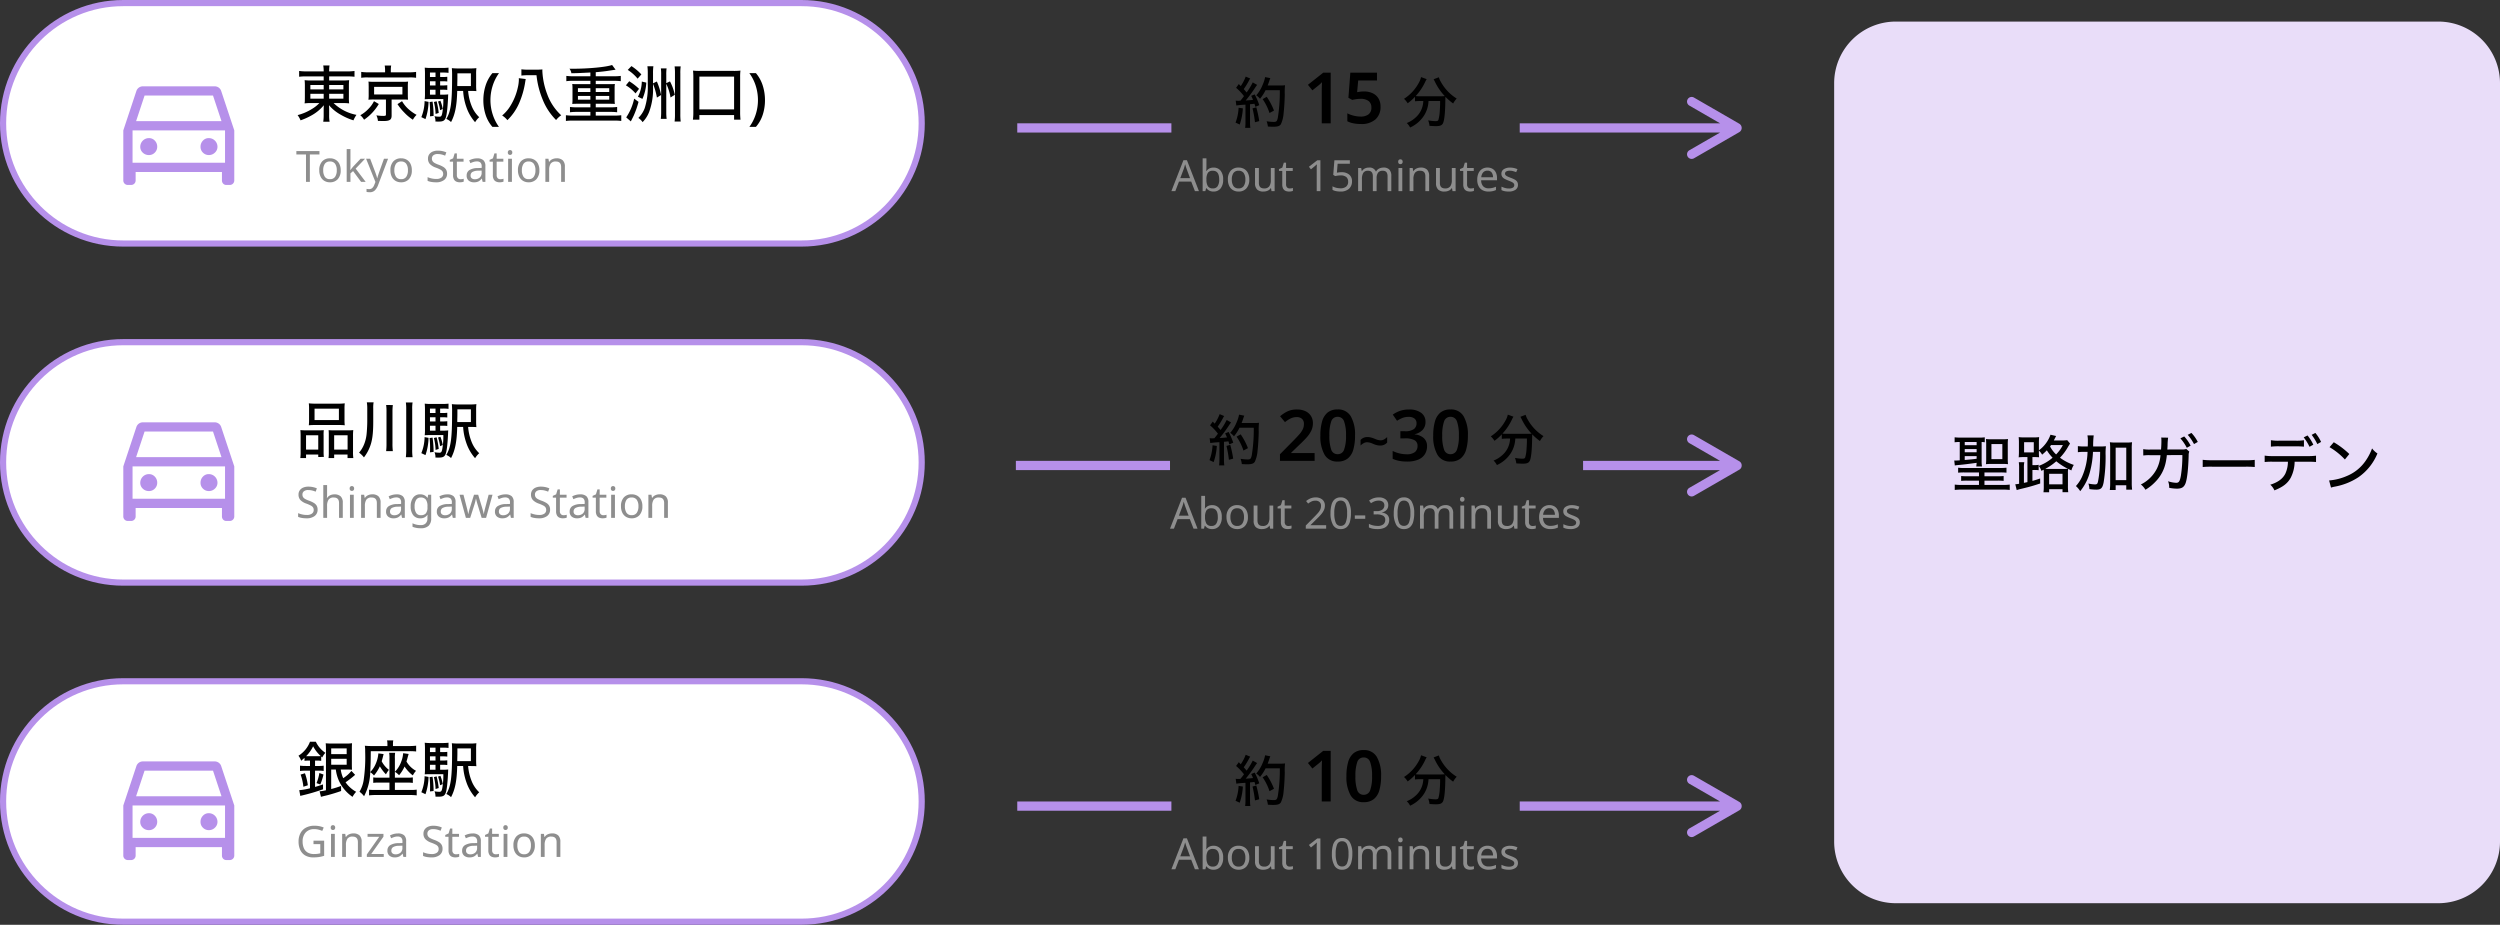
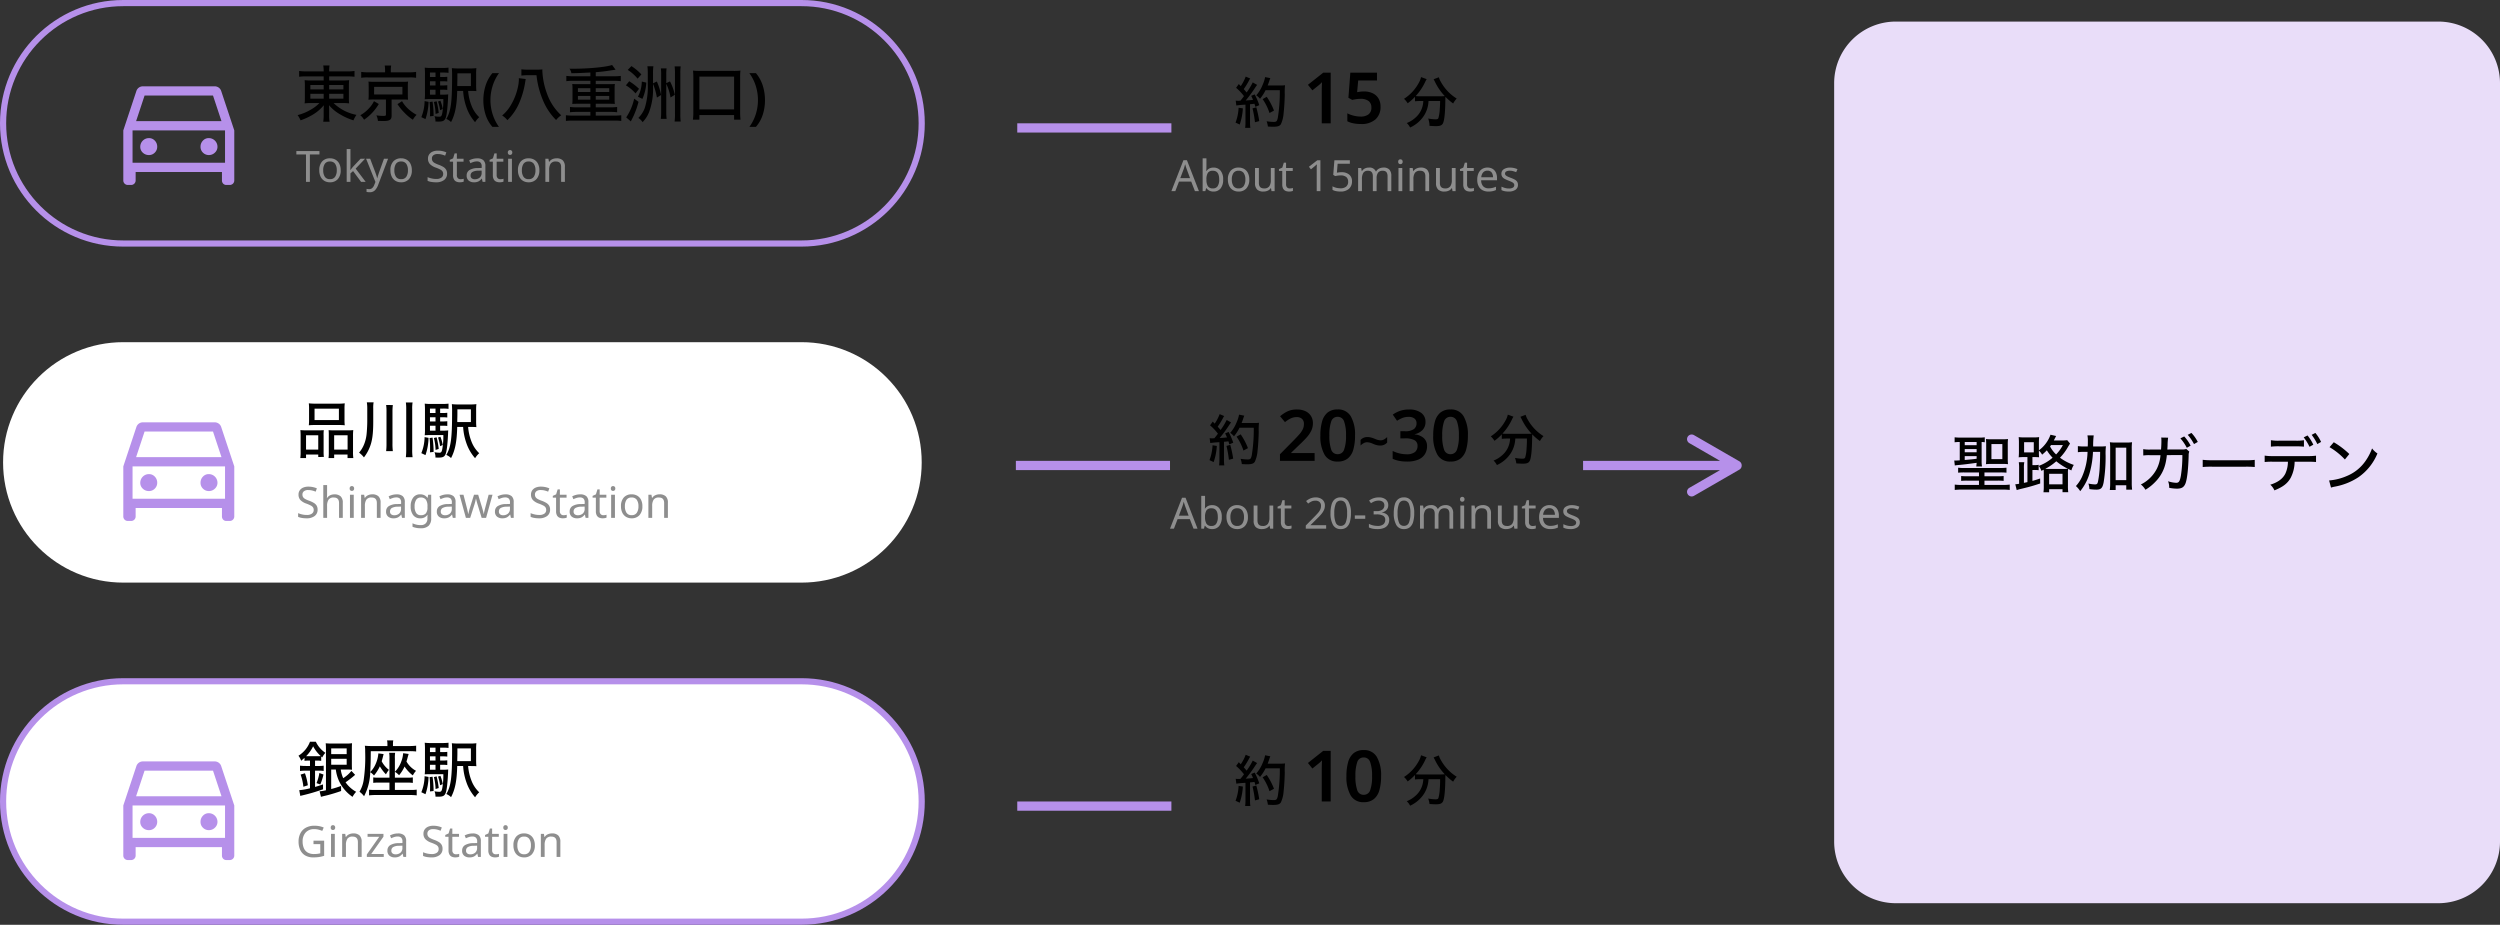
<svg xmlns="http://www.w3.org/2000/svg" width="811" height="300" viewBox="0 0 811 300">
  <rect x="0" y="0" width="811" height="300" fill="#333333" stroke="none" />
  <g id="グループ_11" data-name="グループ 11" transform="translate(-118 -685)">
    <g id="グループ_10" data-name="グループ 10">
      <g id="グループ_3" data-name="グループ 3" transform="translate(0 482)">
        <g id="パス_3" data-name="パス 3" transform="translate(118 203)" fill="#fff">
-           <path d="M 260 79 L 40 79 C 34.735 79 29.627 77.969 24.82 75.936 C 20.176 73.971 16.005 71.159 12.423 67.577 C 8.841 63.995 6.029 59.824 4.064 55.18 C 2.031 50.373 1 45.265 1 40 C 1 34.735 2.031 29.627 4.064 24.82 C 6.029 20.176 8.841 16.005 12.423 12.423 C 16.005 8.841 20.176 6.029 24.82 4.064 C 29.627 2.031 34.735 1 40 1 L 260 1 C 265.265 1 270.373 2.031 275.18 4.064 C 279.824 6.029 283.995 8.841 287.577 12.423 C 291.159 16.005 293.971 20.176 295.936 24.82 C 297.969 29.627 299 34.735 299 40 C 299 45.265 297.969 50.373 295.936 55.18 C 293.971 59.824 291.159 63.995 287.577 67.577 C 283.995 71.159 279.824 73.971 275.18 75.936 C 270.373 77.969 265.265 79 260 79 Z" stroke="none" />
          <path d="M 40 2 C 34.869 2 29.893 3.004 25.209 4.985 C 20.685 6.899 16.62 9.639 13.13 13.13 C 9.639 16.62 6.899 20.685 4.985 25.209 C 3.004 29.893 2 34.869 2 40 C 2 45.131 3.004 50.107 4.985 54.791 C 6.899 59.315 9.639 63.38 13.13 66.87 C 16.62 70.361 20.685 73.101 25.209 75.015 C 29.893 76.996 34.869 78 40 78 L 260 78 C 265.131 78 270.107 76.996 274.791 75.015 C 279.315 73.101 283.38 70.361 286.87 66.87 C 290.361 63.38 293.101 59.315 295.015 54.791 C 296.996 50.107 298 45.131 298 40 C 298 34.869 296.996 29.893 295.015 25.209 C 293.101 20.685 290.361 16.62 286.87 13.13 C 283.38 9.639 279.315 6.899 274.791 4.985 C 270.107 3.004 265.131 2 260 2 L 40 2 M 40 0 L 260 0 C 282.091 0 300 17.909 300 40 C 300 62.091 282.091 80 260 80 L 40 80 C 17.909 80 0 62.091 0 40 C 0 17.909 17.909 0 40 0 Z" stroke="none" fill="#b690ea" />
        </g>
        <path id="パス_2" data-name="パス 2" d="M9-13.22v1.32H5.02a14,14,0,0,1-2.2-.1A18.512,18.512,0,0,1,2.9-9.9v3.36C2.88-5.1,2.88-5.1,2.88-5.02a2.559,2.559,0,0,0-.06.56,15.232,15.232,0,0,1,2.28-.1H7.6A10.974,10.974,0,0,1,5.14-2.62,16.29,16.29,0,0,1,.54-.66a7.343,7.343,0,0,1,.96,1.7A21.479,21.479,0,0,0,4.98-.52,13.666,13.666,0,0,0,9.04-3.86C9.02-3.36,9-2.72,9-2.44v1.7A14.736,14.736,0,0,1,8.86,1.5h2.06a11.67,11.67,0,0,1-.14-2.24V-2.42c0-.38-.02-.94-.06-1.46A13.56,13.56,0,0,0,14.4-.86a19.866,19.866,0,0,0,4.26,1.9,9,9,0,0,1,.98-1.78,14.6,14.6,0,0,1-7.42-3.82H15a15.937,15.937,0,0,1,2.26.1,14.712,14.712,0,0,1-.08-2.08v-3.4A19.328,19.328,0,0,1,17.26-12a14.774,14.774,0,0,1-2.24.1H10.78v-1.32h5.76A20.067,20.067,0,0,1,19-13.1v-1.88a15.684,15.684,0,0,1-2.58.14H10.78v-.1a10.431,10.431,0,0,1,.12-1.82H8.86A10.048,10.048,0,0,1,9-14.94v.1H3.52a16.591,16.591,0,0,1-2.48-.14v1.88a16.023,16.023,0,0,1,2.38-.12Zm0,2.8V-9H4.68v-1.42Zm1.78,0H15.4V-9H10.78ZM9-7.58V-6H4.68V-7.58Zm1.78,0H15.4V-6H10.78Zm18.14-6.96H23.5a13.687,13.687,0,0,1-2.32-.14v1.92a11.778,11.778,0,0,1,2.14-.12H36.8a11.621,11.621,0,0,1,2.18.12v-1.92a13.89,13.89,0,0,1-2.3.14h-5.9v-.66a7.717,7.717,0,0,1,.12-1.54H28.8a9.33,9.33,0,0,1,.12,1.56Zm.28,8.82V-.84c0,.36-.16.44-.88.44A15.037,15.037,0,0,1,26.1-.58a5.266,5.266,0,0,1,.5,1.8c.84.02,1.36.04,1.74.04,2.1,0,2.7-.4,2.7-1.78v-5.2h3.52c.76,0,1.32.02,1.8.06-.04-.54-.06-.9-.06-1.6V-9.88a12.551,12.551,0,0,1,.08-1.66,11.61,11.61,0,0,1-1.82.08H25.3c-.54,0-1.14-.02-1.34-.04a4.166,4.166,0,0,1-.44-.04c.04.32.06.5.06.52,0,.12,0,.12.02,1.14v2.62a12.087,12.087,0,0,1-.08,1.62,14.205,14.205,0,0,1,1.78-.08Zm-3.84-4.1h9.18v2.46H25.36Zm-.04,4.64A8.941,8.941,0,0,1,23.6-2.76,10.916,10.916,0,0,1,20.88-.62,5.4,5.4,0,0,1,22.1.84a15.956,15.956,0,0,0,4.78-5.1Zm7.62.96a16.914,16.914,0,0,0,2.22,2.74A14.985,14.985,0,0,0,37.94.84a6.6,6.6,0,0,1,1.2-1.58,13.909,13.909,0,0,1-2.76-1.98,10.692,10.692,0,0,1-1.96-2.46ZM46.78-8.9h.72a12.146,12.146,0,0,1,1.6.08v-1.54a11.4,11.4,0,0,1-1.6.08h-.72v-1.36h.72a12.146,12.146,0,0,1,1.6.08V-13.1a10.863,10.863,0,0,1-1.6.08h-.72v-1.44h.98a11.024,11.024,0,0,1,1.74.1v-1.7a15.488,15.488,0,0,1-2.1.1H44.02a15.445,15.445,0,0,1-2.24-.1,22.526,22.526,0,0,1,.08,2.38V-7.8a15.732,15.732,0,0,1-.08,2c.56-.04,1.04-.06,1.82-.06h4.22a23,23,0,0,1-.34,4.5c-.18.98-.38,1.22-.96,1.22A9.064,9.064,0,0,1,44.94-.3a3.813,3.813,0,0,1,.32,1.6.3.3,0,0,1-.02.12c.48.02.74.02,1.12.02,1.28,0,1.78-.26,2.16-1.06.38-.84.64-2.94.82-6.4.04-1.12.04-1.12.06-1.36a11.344,11.344,0,0,1-1.72.08h-.9Zm-1.5,0v1.6h-1.8V-8.9Zm0-1.38h-1.8v-1.36h1.8Zm0-2.74h-1.8v-1.44h1.8ZM56.72-8.5c.84,0,1.44.02,1.82.06a18.6,18.6,0,0,1-.08-2.16v-3.12a16.855,16.855,0,0,1,.08-2.18,14.367,14.367,0,0,1-2.16.1H52.84a16.288,16.288,0,0,1-2.26-.1,25.576,25.576,0,0,1,.08,2.58c0,8.58-.38,11.4-1.88,13.9A4.705,4.705,0,0,1,50.32,1.6c1.32-2.5,1.88-5.32,2-10.1h1.92a19.227,19.227,0,0,0,1.04,5.2,14.541,14.541,0,0,0,2.84,4.94A7.218,7.218,0,0,1,59.46.02a10.17,10.17,0,0,1-2.42-3.54A16.551,16.551,0,0,1,55.86-8.5Zm-4.36-1.58a2.565,2.565,0,0,1-.02-.36v-.26c.04-1.52.04-1.56.04-2.56v-.96h4.38v4.14ZM41.74-5.2A14.224,14.224,0,0,1,40.68,0l1.34.64a18.279,18.279,0,0,0,1-5.6Zm1.62.3a28.717,28.717,0,0,1,.16,3.14c0,.5,0,.8-.04,1.5L44.66-.4a31.654,31.654,0,0,0-.34-4.64Zm1.4-.02a17.458,17.458,0,0,1,.54,3.88l1.02-.32a26.482,26.482,0,0,0-.68-3.78Zm1.34-.14a13.7,13.7,0,0,1,.66,2.8l.86-.38a12.185,12.185,0,0,0-.76-2.68Zm14.7-.42a15.686,15.686,0,0,1,.71-4.71,11.826,11.826,0,0,1,2.23-4.09h2.14a14.351,14.351,0,0,0-2.07,4.14A15.391,15.391,0,0,0,63.1-5.5a15.006,15.006,0,0,0,.71,4.56,14.416,14.416,0,0,0,2.05,4.1H63.74A11.274,11.274,0,0,1,61.51-.83,15.234,15.234,0,0,1,60.8-5.48Zm11.5-7.16c.02.3.02.42.02.56A12.053,12.053,0,0,1,72-9.7a19.137,19.137,0,0,1-2.46,6.1A12.51,12.51,0,0,1,66.9-.54,7.051,7.051,0,0,1,68.6.98a17.256,17.256,0,0,0,3.8-5.5,27.745,27.745,0,0,0,1.98-6.9c.12-.72.12-.72.16-.94Zm2.96-2.76a14.781,14.781,0,0,1-2.12-.12v2.04a15.036,15.036,0,0,1,2.06-.12h2.84a28.012,28.012,0,0,0,1.94,7.74A19.619,19.619,0,0,0,84.4.94,6.975,6.975,0,0,1,86.06-.6,17.231,17.231,0,0,1,81.5-7.48a24.066,24.066,0,0,1-1.56-7.46c0-.16,0-.3.02-.54a22.05,22.05,0,0,1-2.28.08Zm20.26,2.14H89.86a16.317,16.317,0,0,1-2.14-.12v1.72a13.012,13.012,0,0,1,2.14-.12h5.66v1.08H91.24c-.72,0-1.18-.02-1.6-.06a11.164,11.164,0,0,1,.08,1.4v3.7a10.853,10.853,0,0,1-.08,1.38c.48-.04.88-.06,1.6-.06h4.28v1.16H91.04A16.318,16.318,0,0,1,88.9-3.3v1.72a15.9,15.9,0,0,1,2.14-.12h4.48V-.5H89.7a16.206,16.206,0,0,1-2.12-.12V1.24a15.172,15.172,0,0,1,2.12-.12h13.72a15.372,15.372,0,0,1,2.12.12V-.62a15.782,15.782,0,0,1-2.12.12H97.26V-1.7h4.84a15.057,15.057,0,0,1,2.1.12V-3.3a15.462,15.462,0,0,1-2.1.12H97.26V-4.34h4.58c.7,0,1.16.02,1.62.06a10.851,10.851,0,0,1-.08-1.38v-3.7a11.379,11.379,0,0,1,.08-1.4c-.42.04-.88.06-1.6.06h-4.6v-1.08h6.02a14.472,14.472,0,0,1,2.1.12v-1.72a15.462,15.462,0,0,1-2.1.12H97.26v-1.32c1.28-.1,2.92-.28,3.82-.42,1.58-.24,2.38-.36,2.62-.38l-1.14-1.54c-1.96.68-7.56,1.22-12.88,1.22-.18,0-.54,0-.94-.02a3.527,3.527,0,0,1,.62,1.48c2.2-.04,2.2-.04,6.16-.24Zm0,3.88v1.22H91.48V-9.38Zm1.74,0h4.38v1.22H97.26Zm-1.74,2.5v1.22H91.48V-6.88Zm1.74,0h4.38v1.22H97.26Zm18.58-3.92a21.76,21.76,0,0,1,1.26,4.46l1.36-.84a19.78,19.78,0,0,0-1.38-4.38l-1.24.6V-14.2a16.083,16.083,0,0,1,.12-2.3h-1.94a17.958,17.958,0,0,1,.12,2.34v3.66a22.823,22.823,0,0,1-.98,7.54A8.908,8.908,0,0,1,111.08.26a4.954,4.954,0,0,1,1.38,1.36,9.716,9.716,0,0,0,2.14-3.36,21.324,21.324,0,0,0,1.24-8.1Zm4.3,0a16.207,16.207,0,0,1,1.38,4.42l1.38-.86a16.181,16.181,0,0,0-1.56-4.36l-1.2.58V-13.7a14.585,14.585,0,0,1,.1-2.12h-1.86a13.9,13.9,0,0,1,.1,2.14V-1.64a17.314,17.314,0,0,1-.12,2.2h1.9a16.456,16.456,0,0,1-.12-2.2Zm-12.5-4.52a13.254,13.254,0,0,1,3.2,2.84l1.22-1.38a16.682,16.682,0,0,0-3.22-2.7Zm-.6,5a12.651,12.651,0,0,1,3.12,2.62l1.14-1.48a17.806,17.806,0,0,0-3.18-2.46ZM109.72-6A17.237,17.237,0,0,1,107.14.08l1.5,1.3c.58-1.14.7-1.38.94-1.88a28.263,28.263,0,0,0,1.56-4.46Zm2.48-5.54a10.915,10.915,0,0,1-1.26,4.92l1.46.7a14.843,14.843,0,0,0,1.26-5.28ZM124.82,1.42a18,18,0,0,1-.12-2.44V-14.14a14.262,14.262,0,0,1,.12-2.32h-1.98a16.153,16.153,0,0,1,.12,2.34v13.1a17.4,17.4,0,0,1-.12,2.44Zm6.06-.6V-.68h11.26V.82h2.08a20.735,20.735,0,0,1-.12-2.42V-12.94a16.463,16.463,0,0,1,.1-2.16,17.316,17.316,0,0,1-2.2.1H131a16.791,16.791,0,0,1-2.18-.1c.06.7.1,1.28.1,2.16V-1.6a16.784,16.784,0,0,1-.14,2.42Zm0-13.98h11.26V-2.52H130.88Zm21.28,7.68a15.234,15.234,0,0,1-.71,4.65,11.274,11.274,0,0,1-2.23,3.99H147.1a14.129,14.129,0,0,0,2.07-4.1,15.007,15.007,0,0,0,.71-4.56,15.392,15.392,0,0,0-.71-4.64,14.074,14.074,0,0,0-2.09-4.14h2.14a11.826,11.826,0,0,1,2.23,4.09A15.685,15.685,0,0,1,152.16-5.48Z" transform="translate(214 241)" />
        <path id="directions_car_FILL0_wght400_GRAD0_opsz48" d="M10,37.8v2.7A1.454,1.454,0,0,1,8.5,42h-1A1.454,1.454,0,0,1,6,40.5V24.3l4.25-12.8a2.2,2.2,0,0,1,.825-1.1A2.263,2.263,0,0,1,12.4,10H35.6a2.263,2.263,0,0,1,1.325.4,2.2,2.2,0,0,1,.825,1.1L42,24.3V40.5A1.454,1.454,0,0,1,40.5,42H39.45a1.375,1.375,0,0,1-1.05-.425A1.506,1.506,0,0,1,38,40.5V37.8Zm.15-16.5h27.7L35.1,13H12.9ZM9,24.3v0Zm5.3,8a2.572,2.572,0,0,0,1.925-.8A2.638,2.638,0,0,0,17,29.6a2.784,2.784,0,0,0-.775-1.975A2.534,2.534,0,0,0,14.3,26.8a2.817,2.817,0,0,0-2.8,2.8,2.534,2.534,0,0,0,.825,1.925A2.784,2.784,0,0,0,14.3,32.3Zm19.45,0a2.737,2.737,0,0,0,1.975-.8,2.558,2.558,0,0,0,.825-1.9,2.817,2.817,0,0,0-2.8-2.8,2.534,2.534,0,0,0-1.925.825A2.784,2.784,0,0,0,31.05,29.6a2.572,2.572,0,0,0,.8,1.925A2.638,2.638,0,0,0,33.75,32.3ZM9,34.8H39V24.3H9Z" transform="translate(152 221)" fill="#b690ea" />
        <path id="パス_1" data-name="パス 1" d="M4.522,0H3.262V-8.89H.14V-10H7.63V-8.89H4.522Zm10-3.766a4.091,4.091,0,0,1-.945,2.884A3.31,3.31,0,0,1,11.018.14,3.439,3.439,0,0,1,9.247-.315a3.169,3.169,0,0,1-1.225-1.33,4.61,4.61,0,0,1-.448-2.121,4.077,4.077,0,0,1,.931-2.87A3.306,3.306,0,0,1,11.06-7.644a3.5,3.5,0,0,1,1.792.455,3.128,3.128,0,0,1,1.225,1.316A4.583,4.583,0,0,1,14.518-3.766Zm-5.67,0a3.715,3.715,0,0,0,.525,2.107,1.874,1.874,0,0,0,1.673.777,1.877,1.877,0,0,0,1.666-.777,3.677,3.677,0,0,0,.532-2.107,3.575,3.575,0,0,0-.532-2.086,1.911,1.911,0,0,0-1.68-.756,1.875,1.875,0,0,0-1.666.756A3.648,3.648,0,0,0,8.848-3.766Zm8.834-6.874v5.558q0,.224-.021.588t-.035.63h.056q.084-.112.252-.322l.343-.427q.175-.217.3-.357L20.972-7.5h1.442L19.376-4.3,22.624,0H21.14l-2.6-3.5-.854.742V0H16.464V-10.64ZM22.764-7.5H24.08L25.7-3.234q.21.574.378,1.078a7.053,7.053,0,0,1,.252.966h.056q.084-.35.266-.917t.378-1.141L28.56-7.5h1.33l-3.234,8.54A4.874,4.874,0,0,1,25.634,2.73a2.279,2.279,0,0,1-1.708.63,4.329,4.329,0,0,1-.588-.035q-.252-.035-.434-.077v-.98q.154.028.371.056a3.556,3.556,0,0,0,.455.028,1.462,1.462,0,0,0,1.036-.364,2.594,2.594,0,0,0,.63-.966l.392-.994ZM37.6-3.766a4.091,4.091,0,0,1-.945,2.884A3.31,3.31,0,0,1,34.1.14a3.439,3.439,0,0,1-1.771-.455,3.169,3.169,0,0,1-1.225-1.33,4.61,4.61,0,0,1-.448-2.121,4.077,4.077,0,0,1,.931-2.87,3.306,3.306,0,0,1,2.555-1.008,3.5,3.5,0,0,1,1.792.455,3.128,3.128,0,0,1,1.225,1.316A4.583,4.583,0,0,1,37.6-3.766Zm-5.67,0a3.715,3.715,0,0,0,.525,2.107,1.874,1.874,0,0,0,1.673.777A1.877,1.877,0,0,0,35.8-1.659a3.677,3.677,0,0,0,.532-2.107A3.575,3.575,0,0,0,35.8-5.852a1.911,1.911,0,0,0-1.68-.756,1.875,1.875,0,0,0-1.666.756A3.648,3.648,0,0,0,31.934-3.766ZM49.028-2.674A2.464,2.464,0,0,1,48.062-.6a4.17,4.17,0,0,1-2.6.742A8.957,8.957,0,0,1,43.9.014a4.762,4.762,0,0,1-1.19-.35v-1.2a7.474,7.474,0,0,0,1.253.406,6.528,6.528,0,0,0,1.547.182,2.755,2.755,0,0,0,1.68-.434,1.4,1.4,0,0,0,.574-1.176,1.529,1.529,0,0,0-.21-.826A1.892,1.892,0,0,0,46.83-4a11.781,11.781,0,0,0-1.414-.616,4.963,4.963,0,0,1-1.932-1.134,2.54,2.54,0,0,1-.644-1.834,2.291,2.291,0,0,1,.406-1.358,2.592,2.592,0,0,1,1.12-.882,4.178,4.178,0,0,1,1.666-.308,6.839,6.839,0,0,1,1.5.154,6.876,6.876,0,0,1,1.26.406L48.4-8.5a7.341,7.341,0,0,0-1.134-.378A5.175,5.175,0,0,0,46-9.03a2.156,2.156,0,0,0-1.414.4,1.311,1.311,0,0,0-.476,1.057,1.558,1.558,0,0,0,.21.84,1.9,1.9,0,0,0,.686.609,8.432,8.432,0,0,0,1.288.567,8.454,8.454,0,0,1,1.491.693,2.688,2.688,0,0,1,.924.889A2.468,2.468,0,0,1,49.028-2.674ZM53.382-.868a4.057,4.057,0,0,0,.574-.042,2.242,2.242,0,0,0,.476-.112v.938a2.1,2.1,0,0,1-.56.161,4.105,4.105,0,0,1-.7.063,2.842,2.842,0,0,1-1.085-.2,1.678,1.678,0,0,1-.805-.707,2.718,2.718,0,0,1-.308-1.414V-6.552H49.91V-7.14l1.078-.49.49-1.6h.728V-7.5h2.17v.952h-2.17v4.34A1.383,1.383,0,0,0,52.535-1.2,1.146,1.146,0,0,0,53.382-.868Zm5.39-6.762a2.931,2.931,0,0,1,2.03.6A2.485,2.485,0,0,1,61.46-5.11V0h-.9l-.238-1.064H60.27a3.431,3.431,0,0,1-1.036.91A3.149,3.149,0,0,1,57.75.14,2.622,2.622,0,0,1,56.056-.4a2.033,2.033,0,0,1-.672-1.687,1.978,1.978,0,0,1,.882-1.729,5.116,5.116,0,0,1,2.716-.665l1.274-.042V-4.97a1.7,1.7,0,0,0-.406-1.3A1.661,1.661,0,0,0,58.7-6.636a3.561,3.561,0,0,0-1.12.175,8.022,8.022,0,0,0-.994.4l-.378-.924a5.639,5.639,0,0,1,1.162-.455A5.146,5.146,0,0,1,58.772-7.63Zm1.47,3.962-1.106.042a3.73,3.73,0,0,0-1.939.448,1.288,1.288,0,0,0-.539,1.106,1.088,1.088,0,0,0,.385.924,1.581,1.581,0,0,0,.987.294,2.394,2.394,0,0,0,1.575-.525A1.975,1.975,0,0,0,60.242-3Zm6.048,2.8a4.057,4.057,0,0,0,.574-.042,2.242,2.242,0,0,0,.476-.112v.938a2.1,2.1,0,0,1-.56.161,4.105,4.105,0,0,1-.7.063A2.842,2.842,0,0,1,65-.063,1.678,1.678,0,0,1,64.19-.77a2.718,2.718,0,0,1-.308-1.414V-6.552H62.818V-7.14L63.9-7.63l.49-1.6h.728V-7.5h2.17v.952h-2.17v4.34A1.383,1.383,0,0,0,65.443-1.2,1.146,1.146,0,0,0,66.29-.868Zm3.178-9.45a.735.735,0,0,1,.5.189.749.749,0,0,1,.217.595.749.749,0,0,1-.217.6.735.735,0,0,1-.5.189.746.746,0,0,1-.518-.189.763.763,0,0,1-.21-.6.763.763,0,0,1,.21-.595A.746.746,0,0,1,69.468-10.318Zm.6,2.814V0H68.838V-7.5Zm8.9,3.738a4.091,4.091,0,0,1-.945,2.884A3.31,3.31,0,0,1,75.474.14,3.439,3.439,0,0,1,73.7-.315a3.169,3.169,0,0,1-1.225-1.33,4.61,4.61,0,0,1-.448-2.121,4.077,4.077,0,0,1,.931-2.87,3.306,3.306,0,0,1,2.555-1.008,3.5,3.5,0,0,1,1.792.455,3.128,3.128,0,0,1,1.225,1.316A4.583,4.583,0,0,1,78.974-3.766Zm-5.67,0a3.715,3.715,0,0,0,.525,2.107A1.874,1.874,0,0,0,75.5-.882a1.877,1.877,0,0,0,1.666-.777A3.677,3.677,0,0,0,77.7-3.766a3.575,3.575,0,0,0-.532-2.086,1.911,1.911,0,0,0-1.68-.756,1.875,1.875,0,0,0-1.666.756A3.648,3.648,0,0,0,73.3-3.766ZM84.532-7.644a2.826,2.826,0,0,1,2.03.658,2.8,2.8,0,0,1,.686,2.1V0H86.03V-4.8q0-1.806-1.68-1.806a1.935,1.935,0,0,0-1.722.7,3.575,3.575,0,0,0-.476,2.016V0H80.92V-7.5h.994L82.1-6.482h.07a2.22,2.22,0,0,1,1.008-.875A3.3,3.3,0,0,1,84.532-7.644Z" transform="translate(214 262)" fill="#8e8e8e" />
      </g>
      <g id="グループ_4" data-name="グループ 4" transform="translate(0 592)">
        <g id="パス_6" data-name="パス 6" transform="translate(118 203)" fill="#fff">
          <path d="M 260 79 L 40 79 C 34.735 79 29.627 77.969 24.82 75.936 C 20.176 73.971 16.005 71.159 12.423 67.577 C 8.841 63.995 6.029 59.824 4.064 55.18 C 2.031 50.373 1 45.265 1 40 C 1 34.735 2.031 29.627 4.064 24.82 C 6.029 20.176 8.841 16.005 12.423 12.423 C 16.005 8.841 20.176 6.029 24.82 4.064 C 29.627 2.031 34.735 1 40 1 L 260 1 C 265.265 1 270.373 2.031 275.18 4.064 C 279.824 6.029 283.995 8.841 287.577 12.423 C 291.159 16.005 293.971 20.176 295.936 24.82 C 297.969 29.627 299 34.735 299 40 C 299 45.265 297.969 50.373 295.936 55.18 C 293.971 59.824 291.159 63.995 287.577 67.577 C 283.995 71.159 279.824 73.971 275.18 75.936 C 270.373 77.969 265.265 79 260 79 Z" stroke="none" />
-           <path d="M 40 2 C 34.869 2 29.893 3.004 25.209 4.985 C 20.685 6.899 16.62 9.639 13.13 13.13 C 9.639 16.62 6.899 20.685 4.985 25.209 C 3.004 29.893 2 34.869 2 40 C 2 45.131 3.004 50.107 4.985 54.791 C 6.899 59.315 9.639 63.38 13.13 66.87 C 16.62 70.361 20.685 73.101 25.209 75.015 C 29.893 76.996 34.869 78 40 78 L 260 78 C 265.131 78 270.107 76.996 274.791 75.015 C 279.315 73.101 283.38 70.361 286.87 66.87 C 290.361 63.38 293.101 59.315 295.015 54.791 C 296.996 50.107 298 45.131 298 40 C 298 34.869 296.996 29.893 295.015 25.209 C 293.101 20.685 290.361 16.62 286.87 13.13 C 283.38 9.639 279.315 6.899 274.791 4.985 C 270.107 3.004 265.131 2 260 2 L 40 2 M 40 0 L 260 0 C 282.091 0 300 17.909 300 40 C 300 62.091 282.091 80 260 80 L 40 80 C 17.909 80 0 62.091 0 40 C 0 17.909 17.909 0 40 0 Z" stroke="none" fill="#b690ea" />
        </g>
        <path id="パス_5" data-name="パス 5" d="M4.26-10.84a16.084,16.084,0,0,1-.08,1.8,18.338,18.338,0,0,1,2.08-.08h7.5a18.338,18.338,0,0,1,2.08.08,15.343,15.343,0,0,1-.08-1.82v-3.56a14.326,14.326,0,0,1,.08-1.74,15.422,15.422,0,0,1-2.26.1H6.44a16.466,16.466,0,0,1-2.26-.1,15.2,15.2,0,0,1,.08,1.74Zm1.78-3.58h7.9v3.68H6.04ZM1.52-.54a14.558,14.558,0,0,1-.1,2.14H3.28V.46H7.24v.78H9.06A14.411,14.411,0,0,1,8.98-.62V-5.66a12.541,12.541,0,0,1,.06-1.8c-.5.04-.94.06-1.56.06H3.34a17.54,17.54,0,0,1-1.9-.08,18.423,18.423,0,0,1,.08,1.92ZM3.28-5.8H7.24v4.66H3.28ZM10.66-.26a15.649,15.649,0,0,1-.08,1.86H12.4V.46h4.34V1.6h1.88a13.287,13.287,0,0,1-.1-2.12V-5.56a17,17,0,0,1,.08-1.92,13.459,13.459,0,0,1-1.76.08H12.16c-.64,0-1.08-.02-1.56-.06a15.568,15.568,0,0,1,.06,1.66ZM12.4-5.8h4.36v4.66H12.4Zm12.68-8.66a9.738,9.738,0,0,1,.12-2.02H23a11.651,11.651,0,0,1,.14,1.98v4.16c0,1.3-.12,3.42-.24,4.38a12.271,12.271,0,0,1-.74,2.98A9.591,9.591,0,0,1,20.48-.16a7.618,7.618,0,0,1,1.58,1.54,13.3,13.3,0,0,0,1.9-3.34c.8-1.98,1.12-4.32,1.12-8.26Zm4.18-1.16a14.151,14.151,0,0,1,.12,2.14V-3.1a19.049,19.049,0,0,1-.12,2.44h2.18a18.414,18.414,0,0,1-.12-2.44V-13.46a15.69,15.69,0,0,1,.12-2.14Zm6.4-.82a15.332,15.332,0,0,1,.12,2.18V-1.28a20.83,20.83,0,0,1-.12,2.6h2.18a17.528,17.528,0,0,1-.12-2.6V-14.26a12.55,12.55,0,0,1,.12-2.18ZM46.78-8.9h.72a12.146,12.146,0,0,1,1.6.08v-1.54a11.4,11.4,0,0,1-1.6.08h-.72v-1.36h.72a12.146,12.146,0,0,1,1.6.08V-13.1a10.863,10.863,0,0,1-1.6.08h-.72v-1.44h.98a11.024,11.024,0,0,1,1.74.1v-1.7a15.488,15.488,0,0,1-2.1.1H44.02a15.445,15.445,0,0,1-2.24-.1,22.526,22.526,0,0,1,.08,2.38V-7.8a15.732,15.732,0,0,1-.08,2c.56-.04,1.04-.06,1.82-.06h4.22a23,23,0,0,1-.34,4.5c-.18.98-.38,1.22-.96,1.22A9.064,9.064,0,0,1,44.94-.3a3.813,3.813,0,0,1,.32,1.6.3.3,0,0,1-.02.12c.48.02.74.02,1.12.02,1.28,0,1.78-.26,2.16-1.06.38-.84.64-2.94.82-6.4.04-1.12.04-1.12.06-1.36a11.344,11.344,0,0,1-1.72.08h-.9Zm-1.5,0v1.6h-1.8V-8.9Zm0-1.38h-1.8v-1.36h1.8Zm0-2.74h-1.8v-1.44h1.8ZM56.72-8.5c.84,0,1.44.02,1.82.06a18.6,18.6,0,0,1-.08-2.16v-3.12a16.855,16.855,0,0,1,.08-2.18,14.367,14.367,0,0,1-2.16.1H52.84a16.288,16.288,0,0,1-2.26-.1,25.576,25.576,0,0,1,.08,2.58c0,8.58-.38,11.4-1.88,13.9A4.705,4.705,0,0,1,50.32,1.6c1.32-2.5,1.88-5.32,2-10.1h1.92a19.227,19.227,0,0,0,1.04,5.2,14.541,14.541,0,0,0,2.84,4.94A7.218,7.218,0,0,1,59.46.02a10.17,10.17,0,0,1-2.42-3.54A16.551,16.551,0,0,1,55.86-8.5Zm-4.36-1.58a2.565,2.565,0,0,1-.02-.36v-.26c.04-1.52.04-1.56.04-2.56v-.96h4.38v4.14ZM41.74-5.2A14.224,14.224,0,0,1,40.68,0l1.34.64a18.279,18.279,0,0,0,1-5.6Zm1.62.3a28.717,28.717,0,0,1,.16,3.14c0,.5,0,.8-.04,1.5L44.66-.4a31.654,31.654,0,0,0-.34-4.64Zm1.4-.02a17.458,17.458,0,0,1,.54,3.88l1.02-.32a26.482,26.482,0,0,0-.68-3.78Zm1.34-.14a13.7,13.7,0,0,1,.66,2.8l.86-.38a12.185,12.185,0,0,0-.76-2.68Z" transform="translate(214 240)" />
        <path id="directions_car_FILL0_wght400_GRAD0_opsz48-2" data-name="directions_car_FILL0_wght400_GRAD0_opsz48" d="M10,37.8v2.7A1.454,1.454,0,0,1,8.5,42h-1A1.454,1.454,0,0,1,6,40.5V24.3l4.25-12.8a2.2,2.2,0,0,1,.825-1.1A2.263,2.263,0,0,1,12.4,10H35.6a2.263,2.263,0,0,1,1.325.4,2.2,2.2,0,0,1,.825,1.1L42,24.3V40.5A1.454,1.454,0,0,1,40.5,42H39.45a1.375,1.375,0,0,1-1.05-.425A1.506,1.506,0,0,1,38,40.5V37.8Zm.15-16.5h27.7L35.1,13H12.9ZM9,24.3v0Zm5.3,8a2.572,2.572,0,0,0,1.925-.8A2.638,2.638,0,0,0,17,29.6a2.784,2.784,0,0,0-.775-1.975A2.534,2.534,0,0,0,14.3,26.8a2.817,2.817,0,0,0-2.8,2.8,2.534,2.534,0,0,0,.825,1.925A2.784,2.784,0,0,0,14.3,32.3Zm19.45,0a2.737,2.737,0,0,0,1.975-.8,2.558,2.558,0,0,0,.825-1.9,2.817,2.817,0,0,0-2.8-2.8,2.534,2.534,0,0,0-1.925.825A2.784,2.784,0,0,0,31.05,29.6a2.572,2.572,0,0,0,.8,1.925A2.638,2.638,0,0,0,33.75,32.3ZM9,34.8H39V24.3H9Z" transform="translate(152 220)" fill="#b690ea" />
        <path id="パス_4" data-name="パス 4" d="M7.028-2.674A2.464,2.464,0,0,1,6.062-.6a4.17,4.17,0,0,1-2.6.742A8.957,8.957,0,0,1,1.9.014a4.762,4.762,0,0,1-1.19-.35v-1.2a7.474,7.474,0,0,0,1.253.406,6.528,6.528,0,0,0,1.547.182,2.755,2.755,0,0,0,1.68-.434,1.4,1.4,0,0,0,.574-1.176,1.53,1.53,0,0,0-.21-.826A1.892,1.892,0,0,0,4.83-4,11.781,11.781,0,0,0,3.416-4.62,4.963,4.963,0,0,1,1.484-5.754,2.54,2.54,0,0,1,.84-7.588a2.291,2.291,0,0,1,.406-1.358,2.591,2.591,0,0,1,1.12-.882,4.178,4.178,0,0,1,1.666-.308,6.839,6.839,0,0,1,1.5.154,6.876,6.876,0,0,1,1.26.406L6.4-8.5a7.341,7.341,0,0,0-1.134-.378A5.175,5.175,0,0,0,4-9.03a2.156,2.156,0,0,0-1.414.4,1.311,1.311,0,0,0-.476,1.057,1.558,1.558,0,0,0,.21.84,1.9,1.9,0,0,0,.686.609A8.432,8.432,0,0,0,4.3-5.558a8.454,8.454,0,0,1,1.491.693,2.688,2.688,0,0,1,.924.889A2.468,2.468,0,0,1,7.028-2.674Zm3.08-7.966v3.122a7.434,7.434,0,0,1-.07,1.05h.084a2.313,2.313,0,0,1,.987-.868A3.125,3.125,0,0,1,12.46-7.63a2.893,2.893,0,0,1,2.051.651A2.758,2.758,0,0,1,15.2-4.886V0H13.986V-4.8q0-1.806-1.68-1.806a1.924,1.924,0,0,0-1.729.707,3.654,3.654,0,0,0-.469,2.023V0H8.876V-10.64Zm8.05.322a.735.735,0,0,1,.5.189.749.749,0,0,1,.217.595.749.749,0,0,1-.217.6.735.735,0,0,1-.5.189.746.746,0,0,1-.518-.189.763.763,0,0,1-.21-.6.763.763,0,0,1,.21-.595A.746.746,0,0,1,18.158-10.318Zm.6,2.814V0H17.528V-7.5Zm5.992-.14a2.826,2.826,0,0,1,2.03.658,2.8,2.8,0,0,1,.686,2.1V0H26.25V-4.8q0-1.806-1.68-1.806a1.935,1.935,0,0,0-1.722.7,3.575,3.575,0,0,0-.476,2.016V0H21.14V-7.5h.994l.182,1.022h.07a2.22,2.22,0,0,1,1.008-.875A3.3,3.3,0,0,1,24.752-7.644Zm7.882.014a2.931,2.931,0,0,1,2.03.6,2.485,2.485,0,0,1,.658,1.918V0h-.9l-.238-1.064h-.056a3.431,3.431,0,0,1-1.036.91A3.149,3.149,0,0,1,31.612.14,2.622,2.622,0,0,1,29.918-.4a2.033,2.033,0,0,1-.672-1.687,1.978,1.978,0,0,1,.882-1.729,5.116,5.116,0,0,1,2.716-.665l1.274-.042V-4.97a1.7,1.7,0,0,0-.406-1.3,1.661,1.661,0,0,0-1.148-.364,3.561,3.561,0,0,0-1.12.175,8.022,8.022,0,0,0-.994.4l-.378-.924a5.639,5.639,0,0,1,1.162-.455A5.146,5.146,0,0,1,32.634-7.63ZM34.1-3.668,33-3.626a3.73,3.73,0,0,0-1.939.448,1.288,1.288,0,0,0-.539,1.106,1.088,1.088,0,0,0,.385.924,1.581,1.581,0,0,0,.987.294,2.394,2.394,0,0,0,1.575-.525A1.975,1.975,0,0,0,34.1-3Zm6.2-3.976a3.1,3.1,0,0,1,1.337.28,2.647,2.647,0,0,1,1.015.854h.07L42.9-7.5h.98V.126a3.27,3.27,0,0,1-.819,2.422,3.484,3.484,0,0,1-2.541.812,6.582,6.582,0,0,1-2.7-.476V1.75a5.861,5.861,0,0,0,2.772.588A2.024,2.024,0,0,0,42.1,1.771,2.121,2.121,0,0,0,42.658.224V-.07q0-.168.014-.483T42.7-.994h-.056A2.6,2.6,0,0,1,40.32.14,2.753,2.753,0,0,1,38.045-.882a4.456,4.456,0,0,1-.819-2.856,4.534,4.534,0,0,1,.819-2.849A2.7,2.7,0,0,1,40.306-7.644Zm.168,1.036a1.669,1.669,0,0,0-1.456.749A3.729,3.729,0,0,0,38.5-3.724,3.738,3.738,0,0,0,39-1.6a1.7,1.7,0,0,0,1.5.735,2.054,2.054,0,0,0,1.652-.609,3.018,3.018,0,0,0,.518-1.967v-.294a3.569,3.569,0,0,0-.532-2.2A2,2,0,0,0,40.474-6.608ZM49.1-7.63a2.931,2.931,0,0,1,2.03.6,2.485,2.485,0,0,1,.658,1.918V0h-.9l-.238-1.064H50.6a3.431,3.431,0,0,1-1.036.91A3.149,3.149,0,0,1,48.076.14,2.622,2.622,0,0,1,46.382-.4a2.033,2.033,0,0,1-.672-1.687,1.978,1.978,0,0,1,.882-1.729,5.116,5.116,0,0,1,2.716-.665l1.274-.042V-4.97a1.7,1.7,0,0,0-.406-1.3,1.661,1.661,0,0,0-1.148-.364,3.561,3.561,0,0,0-1.12.175,8.022,8.022,0,0,0-.994.4l-.378-.924A5.639,5.639,0,0,1,47.7-7.441,5.146,5.146,0,0,1,49.1-7.63Zm1.47,3.962-1.106.042a3.73,3.73,0,0,0-1.939.448,1.288,1.288,0,0,0-.539,1.106,1.088,1.088,0,0,0,.385.924,1.581,1.581,0,0,0,.987.294,2.394,2.394,0,0,0,1.575-.525A1.975,1.975,0,0,0,50.568-3ZM60.242-.014,58.954-4.242q-.182-.574-.322-1.12t-.2-.868H58.38q-.056.322-.182.868t-.322,1.134L56.532-.014h-1.4l-2.058-7.5h1.274l1.036,4q.154.6.294,1.218t.2,1.022h.056q.042-.238.126-.588t.182-.735q.1-.385.2-.693l1.33-4.228h1.344L60.4-3.29q.14.49.294,1.05a7.921,7.921,0,0,1,.21.952h.056a9.138,9.138,0,0,1,.189-.966q.147-.616.315-1.26l1.05-4h1.26l-2.086,7.5ZM67.956-7.63a2.931,2.931,0,0,1,2.03.6,2.485,2.485,0,0,1,.658,1.918V0h-.9L69.51-1.064h-.056a3.431,3.431,0,0,1-1.036.91A3.149,3.149,0,0,1,66.934.14,2.622,2.622,0,0,1,65.24-.4a2.033,2.033,0,0,1-.672-1.687,1.978,1.978,0,0,1,.882-1.729,5.116,5.116,0,0,1,2.716-.665l1.274-.042V-4.97a1.7,1.7,0,0,0-.406-1.3,1.661,1.661,0,0,0-1.148-.364,3.561,3.561,0,0,0-1.12.175,8.022,8.022,0,0,0-.994.4l-.378-.924a5.639,5.639,0,0,1,1.162-.455A5.146,5.146,0,0,1,67.956-7.63Zm1.47,3.962-1.106.042a3.73,3.73,0,0,0-1.939.448,1.288,1.288,0,0,0-.539,1.106,1.088,1.088,0,0,0,.385.924,1.581,1.581,0,0,0,.987.294,2.394,2.394,0,0,0,1.575-.525A1.975,1.975,0,0,0,69.426-3Zm13.02.994A2.464,2.464,0,0,1,81.48-.6a4.17,4.17,0,0,1-2.6.742A8.957,8.957,0,0,1,77.322.014a4.762,4.762,0,0,1-1.19-.35v-1.2a7.474,7.474,0,0,0,1.253.406,6.528,6.528,0,0,0,1.547.182,2.755,2.755,0,0,0,1.68-.434,1.4,1.4,0,0,0,.574-1.176,1.53,1.53,0,0,0-.21-.826A1.892,1.892,0,0,0,80.248-4a11.781,11.781,0,0,0-1.414-.616A4.963,4.963,0,0,1,76.9-5.754a2.54,2.54,0,0,1-.644-1.834,2.291,2.291,0,0,1,.406-1.358,2.592,2.592,0,0,1,1.12-.882,4.178,4.178,0,0,1,1.666-.308,6.839,6.839,0,0,1,1.5.154,6.876,6.876,0,0,1,1.26.406L81.816-8.5a7.341,7.341,0,0,0-1.134-.378,5.175,5.175,0,0,0-1.26-.154,2.156,2.156,0,0,0-1.414.4,1.311,1.311,0,0,0-.476,1.057,1.558,1.558,0,0,0,.21.84,1.9,1.9,0,0,0,.686.609,8.432,8.432,0,0,0,1.288.567,8.454,8.454,0,0,1,1.491.693,2.688,2.688,0,0,1,.924.889A2.468,2.468,0,0,1,82.446-2.674ZM86.8-.868a4.057,4.057,0,0,0,.574-.042,2.242,2.242,0,0,0,.476-.112v.938a2.1,2.1,0,0,1-.56.161,4.105,4.105,0,0,1-.7.063,2.842,2.842,0,0,1-1.085-.2A1.678,1.678,0,0,1,84.7-.77a2.718,2.718,0,0,1-.308-1.414V-6.552H83.328V-7.14l1.078-.49.49-1.6h.728V-7.5h2.17v.952h-2.17v4.34A1.383,1.383,0,0,0,85.953-1.2,1.146,1.146,0,0,0,86.8-.868ZM92.19-7.63a2.931,2.931,0,0,1,2.03.6,2.485,2.485,0,0,1,.658,1.918V0h-.9l-.238-1.064h-.056a3.431,3.431,0,0,1-1.036.91A3.149,3.149,0,0,1,91.168.14,2.622,2.622,0,0,1,89.474-.4,2.033,2.033,0,0,1,88.8-2.086a1.977,1.977,0,0,1,.882-1.729A5.116,5.116,0,0,1,92.4-4.48l1.274-.042V-4.97a1.7,1.7,0,0,0-.406-1.3,1.661,1.661,0,0,0-1.148-.364A3.561,3.561,0,0,0,91-6.461a8.022,8.022,0,0,0-.994.4l-.378-.924a5.639,5.639,0,0,1,1.162-.455A5.147,5.147,0,0,1,92.19-7.63Zm1.47,3.962-1.106.042a3.73,3.73,0,0,0-1.939.448,1.288,1.288,0,0,0-.539,1.106,1.088,1.088,0,0,0,.385.924,1.581,1.581,0,0,0,.987.294,2.394,2.394,0,0,0,1.575-.525A1.975,1.975,0,0,0,93.66-3Zm6.048,2.8a4.057,4.057,0,0,0,.574-.042,2.242,2.242,0,0,0,.476-.112v.938a2.1,2.1,0,0,1-.56.161,4.105,4.105,0,0,1-.7.063,2.842,2.842,0,0,1-1.085-.2,1.678,1.678,0,0,1-.805-.707A2.718,2.718,0,0,1,97.3-2.184V-6.552H96.236V-7.14l1.078-.49.49-1.6h.728V-7.5h2.17v.952h-2.17v4.34A1.383,1.383,0,0,0,98.861-1.2,1.146,1.146,0,0,0,99.708-.868Zm3.178-9.45a.735.735,0,0,1,.5.189.749.749,0,0,1,.217.595.749.749,0,0,1-.217.6.735.735,0,0,1-.5.189.746.746,0,0,1-.518-.189.763.763,0,0,1-.21-.6.763.763,0,0,1,.21-.595A.746.746,0,0,1,102.886-10.318Zm.6,2.814V0h-1.232V-7.5Zm8.9,3.738a4.091,4.091,0,0,1-.945,2.884A3.31,3.31,0,0,1,108.892.14a3.439,3.439,0,0,1-1.771-.455,3.169,3.169,0,0,1-1.225-1.33,4.61,4.61,0,0,1-.448-2.121,4.077,4.077,0,0,1,.931-2.87,3.306,3.306,0,0,1,2.555-1.008,3.5,3.5,0,0,1,1.792.455,3.128,3.128,0,0,1,1.225,1.316A4.583,4.583,0,0,1,112.392-3.766Zm-5.67,0a3.715,3.715,0,0,0,.525,2.107,1.874,1.874,0,0,0,1.673.777,1.877,1.877,0,0,0,1.666-.777,3.677,3.677,0,0,0,.532-2.107,3.575,3.575,0,0,0-.532-2.086,1.911,1.911,0,0,0-1.68-.756,1.875,1.875,0,0,0-1.666.756A3.648,3.648,0,0,0,106.722-3.766ZM117.95-7.644a2.826,2.826,0,0,1,2.03.658,2.8,2.8,0,0,1,.686,2.1V0h-1.218V-4.8q0-1.806-1.68-1.806a1.935,1.935,0,0,0-1.722.7,3.575,3.575,0,0,0-.476,2.016V0h-1.232V-7.5h.994l.182,1.022h.07a2.22,2.22,0,0,1,1.008-.875A3.3,3.3,0,0,1,117.95-7.644Z" transform="translate(214 261)" fill="#8e8e8e" />
      </g>
      <g id="グループ_5" data-name="グループ 5" transform="translate(0 692)">
        <g id="パス_9" data-name="パス 9" transform="translate(118 213)" fill="#fff">
          <path d="M 260 79 L 40 79 C 34.735 79 29.627 77.969 24.82 75.936 C 20.176 73.971 16.005 71.159 12.423 67.577 C 8.841 63.995 6.029 59.824 4.064 55.18 C 2.031 50.373 1 45.265 1 40 C 1 34.735 2.031 29.627 4.064 24.82 C 6.029 20.176 8.841 16.005 12.423 12.423 C 16.005 8.841 20.176 6.029 24.82 4.064 C 29.627 2.031 34.735 1 40 1 L 260 1 C 265.265 1 270.373 2.031 275.18 4.064 C 279.824 6.029 283.995 8.841 287.577 12.423 C 291.159 16.005 293.971 20.176 295.936 24.82 C 297.969 29.627 299 34.735 299 40 C 299 45.265 297.969 50.373 295.936 55.18 C 293.971 59.824 291.159 63.995 287.577 67.577 C 283.995 71.159 279.824 73.971 275.18 75.936 C 270.373 77.969 265.265 79 260 79 Z" stroke="none" />
          <path d="M 40 2 C 34.869 2 29.893 3.004 25.209 4.985 C 20.685 6.899 16.62 9.639 13.13 13.13 C 9.639 16.62 6.899 20.685 4.985 25.209 C 3.004 29.893 2 34.869 2 40 C 2 45.131 3.004 50.107 4.985 54.791 C 6.899 59.315 9.639 63.38 13.13 66.87 C 16.62 70.361 20.685 73.101 25.209 75.015 C 29.893 76.996 34.869 78 40 78 L 260 78 C 265.131 78 270.107 76.996 274.791 75.015 C 279.315 73.101 283.38 70.361 286.87 66.87 C 290.361 63.38 293.101 59.315 295.015 54.791 C 296.996 50.107 298 45.131 298 40 C 298 34.869 296.996 29.893 295.015 25.209 C 293.101 20.685 290.361 16.62 286.87 13.13 C 283.38 9.639 279.315 6.899 274.791 4.985 C 270.107 3.004 265.131 2 260 2 L 40 2 M 40 0 L 260 0 C 282.091 0 300 17.909 300 40 C 300 62.091 282.091 80 260 80 L 40 80 C 17.909 80 0 62.091 0 40 C 0 17.909 17.909 0 40 0 Z" stroke="none" fill="#b690ea" />
        </g>
        <path id="directions_car_FILL0_wght400_GRAD0_opsz48-3" data-name="directions_car_FILL0_wght400_GRAD0_opsz48" d="M10,37.8v2.7A1.454,1.454,0,0,1,8.5,42h-1A1.454,1.454,0,0,1,6,40.5V24.3l4.25-12.8a2.2,2.2,0,0,1,.825-1.1A2.263,2.263,0,0,1,12.4,10H35.6a2.263,2.263,0,0,1,1.325.4,2.2,2.2,0,0,1,.825,1.1L42,24.3V40.5A1.454,1.454,0,0,1,40.5,42H39.45a1.375,1.375,0,0,1-1.05-.425A1.506,1.506,0,0,1,38,40.5V37.8Zm.15-16.5h27.7L35.1,13H12.9ZM9,24.3v0Zm5.3,8a2.572,2.572,0,0,0,1.925-.8A2.638,2.638,0,0,0,17,29.6a2.784,2.784,0,0,0-.775-1.975A2.534,2.534,0,0,0,14.3,26.8a2.817,2.817,0,0,0-2.8,2.8,2.534,2.534,0,0,0,.825,1.925A2.784,2.784,0,0,0,14.3,32.3Zm19.45,0a2.737,2.737,0,0,0,1.975-.8,2.558,2.558,0,0,0,.825-1.9,2.817,2.817,0,0,0-2.8-2.8,2.534,2.534,0,0,0-1.925.825A2.784,2.784,0,0,0,31.05,29.6a2.572,2.572,0,0,0,.8,1.925A2.638,2.638,0,0,0,33.75,32.3ZM9,34.8H39V24.3H9Z" transform="translate(152 230)" fill="#b690ea" />
        <path id="パス_7" data-name="パス 7" d="M5.7-5.278H9.156v4.9A10.191,10.191,0,0,1,7.518.014,12.537,12.537,0,0,1,5.642.14,5.1,5.1,0,0,1,3.024-.483,4.016,4.016,0,0,1,1.407-2.261,6.281,6.281,0,0,1,.854-5a5.728,5.728,0,0,1,.609-2.709A4.285,4.285,0,0,1,3.234-9.5a5.747,5.747,0,0,1,2.8-.637,7.879,7.879,0,0,1,1.589.154,7.04,7.04,0,0,1,1.393.434L8.54-8.456a8.984,8.984,0,0,0-1.2-.4A5.4,5.4,0,0,0,5.964-9.03,3.611,3.611,0,0,0,3.171-7.945,4.177,4.177,0,0,0,2.17-5a5.4,5.4,0,0,0,.385,2.107A3,3,0,0,0,3.766-1.463a4.081,4.081,0,0,0,2.17.511,7.625,7.625,0,0,0,1.12-.07A8.341,8.341,0,0,0,7.9-1.19V-4.158H5.7Zm6.314-5.04a.735.735,0,0,1,.5.189.749.749,0,0,1,.217.595.749.749,0,0,1-.217.6.735.735,0,0,1-.5.189.746.746,0,0,1-.518-.189.763.763,0,0,1-.21-.6.763.763,0,0,1,.21-.595A.746.746,0,0,1,12.012-10.318Zm.6,2.814V0H11.382V-7.5Zm5.992-.14a2.826,2.826,0,0,1,2.03.658,2.8,2.8,0,0,1,.686,2.1V0H20.1V-4.8q0-1.806-1.68-1.806a1.935,1.935,0,0,0-1.722.7,3.575,3.575,0,0,0-.476,2.016V0H14.994V-7.5h.994l.182,1.022h.07a2.22,2.22,0,0,1,1.008-.875A3.3,3.3,0,0,1,18.606-7.644ZM28.49,0H23V-.812l4.032-5.74H23.24V-7.5h5.152v.924L24.416-.952H28.49Zm4.578-7.63a2.931,2.931,0,0,1,2.03.6,2.485,2.485,0,0,1,.658,1.918V0h-.9l-.238-1.064h-.056a3.431,3.431,0,0,1-1.036.91A3.149,3.149,0,0,1,32.046.14,2.622,2.622,0,0,1,30.352-.4a2.033,2.033,0,0,1-.672-1.687,1.978,1.978,0,0,1,.882-1.729,5.116,5.116,0,0,1,2.716-.665l1.274-.042V-4.97a1.7,1.7,0,0,0-.406-1.3A1.661,1.661,0,0,0,33-6.636a3.561,3.561,0,0,0-1.12.175,8.022,8.022,0,0,0-.994.4l-.378-.924a5.639,5.639,0,0,1,1.162-.455A5.146,5.146,0,0,1,33.068-7.63Zm1.47,3.962-1.106.042a3.73,3.73,0,0,0-1.939.448,1.288,1.288,0,0,0-.539,1.106,1.088,1.088,0,0,0,.385.924,1.581,1.581,0,0,0,.987.294A2.394,2.394,0,0,0,33.9-1.379,1.975,1.975,0,0,0,34.538-3Zm13.02.994A2.464,2.464,0,0,1,46.592-.6a4.17,4.17,0,0,1-2.6.742A8.957,8.957,0,0,1,42.434.014a4.762,4.762,0,0,1-1.19-.35v-1.2a7.474,7.474,0,0,0,1.253.406,6.528,6.528,0,0,0,1.547.182,2.755,2.755,0,0,0,1.68-.434A1.4,1.4,0,0,0,46.3-2.562a1.529,1.529,0,0,0-.21-.826A1.892,1.892,0,0,0,45.36-4a11.781,11.781,0,0,0-1.414-.616,4.963,4.963,0,0,1-1.932-1.134,2.54,2.54,0,0,1-.644-1.834,2.291,2.291,0,0,1,.406-1.358,2.592,2.592,0,0,1,1.12-.882,4.178,4.178,0,0,1,1.666-.308,6.839,6.839,0,0,1,1.5.154,6.876,6.876,0,0,1,1.26.406L46.928-8.5a7.341,7.341,0,0,0-1.134-.378,5.175,5.175,0,0,0-1.26-.154,2.156,2.156,0,0,0-1.414.4,1.311,1.311,0,0,0-.476,1.057,1.558,1.558,0,0,0,.21.84,1.9,1.9,0,0,0,.686.609,8.432,8.432,0,0,0,1.288.567,8.454,8.454,0,0,1,1.491.693,2.688,2.688,0,0,1,.924.889A2.468,2.468,0,0,1,47.558-2.674ZM51.912-.868a4.057,4.057,0,0,0,.574-.042,2.242,2.242,0,0,0,.476-.112v.938a2.1,2.1,0,0,1-.56.161,4.105,4.105,0,0,1-.7.063,2.842,2.842,0,0,1-1.085-.2,1.678,1.678,0,0,1-.805-.707A2.718,2.718,0,0,1,49.5-2.184V-6.552H48.44V-7.14l1.078-.49.49-1.6h.728V-7.5h2.17v.952h-2.17v4.34A1.383,1.383,0,0,0,51.065-1.2,1.146,1.146,0,0,0,51.912-.868ZM57.3-7.63a2.931,2.931,0,0,1,2.03.6A2.485,2.485,0,0,1,59.99-5.11V0h-.9l-.238-1.064H58.8a3.431,3.431,0,0,1-1.036.91A3.149,3.149,0,0,1,56.28.14,2.622,2.622,0,0,1,54.586-.4a2.033,2.033,0,0,1-.672-1.687A1.978,1.978,0,0,1,54.8-3.815a5.116,5.116,0,0,1,2.716-.665l1.274-.042V-4.97a1.7,1.7,0,0,0-.406-1.3,1.661,1.661,0,0,0-1.148-.364,3.561,3.561,0,0,0-1.12.175,8.022,8.022,0,0,0-.994.4l-.378-.924A5.639,5.639,0,0,1,55.9-7.441,5.146,5.146,0,0,1,57.3-7.63Zm1.47,3.962-1.106.042a3.73,3.73,0,0,0-1.939.448,1.288,1.288,0,0,0-.539,1.106,1.088,1.088,0,0,0,.385.924,1.581,1.581,0,0,0,.987.294,2.394,2.394,0,0,0,1.575-.525A1.975,1.975,0,0,0,58.772-3Zm6.048,2.8a4.057,4.057,0,0,0,.574-.042,2.242,2.242,0,0,0,.476-.112v.938a2.1,2.1,0,0,1-.56.161,4.105,4.105,0,0,1-.7.063,2.842,2.842,0,0,1-1.085-.2A1.678,1.678,0,0,1,62.72-.77a2.718,2.718,0,0,1-.308-1.414V-6.552H61.348V-7.14l1.078-.49.49-1.6h.728V-7.5h2.17v.952h-2.17v4.34A1.383,1.383,0,0,0,63.973-1.2,1.146,1.146,0,0,0,64.82-.868ZM68-10.318a.735.735,0,0,1,.5.189.749.749,0,0,1,.217.595.749.749,0,0,1-.217.6.735.735,0,0,1-.5.189.746.746,0,0,1-.518-.189.763.763,0,0,1-.21-.6.763.763,0,0,1,.21-.595A.746.746,0,0,1,68-10.318ZM68.6-7.5V0H67.368V-7.5Zm8.9,3.738a4.091,4.091,0,0,1-.945,2.884A3.31,3.31,0,0,1,74,.14a3.439,3.439,0,0,1-1.771-.455,3.169,3.169,0,0,1-1.225-1.33,4.61,4.61,0,0,1-.448-2.121,4.077,4.077,0,0,1,.931-2.87,3.306,3.306,0,0,1,2.555-1.008,3.5,3.5,0,0,1,1.792.455,3.128,3.128,0,0,1,1.225,1.316A4.583,4.583,0,0,1,77.5-3.766Zm-5.67,0a3.715,3.715,0,0,0,.525,2.107,1.874,1.874,0,0,0,1.673.777A1.877,1.877,0,0,0,75.7-1.659a3.677,3.677,0,0,0,.532-2.107A3.575,3.575,0,0,0,75.7-5.852a1.911,1.911,0,0,0-1.68-.756,1.875,1.875,0,0,0-1.666.756A3.648,3.648,0,0,0,71.834-3.766ZM83.062-7.644a2.826,2.826,0,0,1,2.03.658,2.8,2.8,0,0,1,.686,2.1V0H84.56V-4.8q0-1.806-1.68-1.806a1.935,1.935,0,0,0-1.722.7,3.575,3.575,0,0,0-.476,2.016V0H79.45V-7.5h.994l.182,1.022h.07A2.22,2.22,0,0,1,81.7-7.357,3.3,3.3,0,0,1,83.062-7.644Z" transform="translate(214 271)" fill="#8e8e8e" />
        <path id="パス_24" data-name="パス 24" d="M4.56-10.26v1.74H3.26a16.743,16.743,0,0,1-1.94-.1V-6.9A17.272,17.272,0,0,1,3.26-7h1.3v5.72a20.25,20.25,0,0,1-3.34.6H1.08L1.42,1.2c.26-.08.34-.1.68-.18A60.569,60.569,0,0,0,8.8-.96L8.78-2.54c-1.24.42-1.7.58-2.58.82V-7H7.28A10.166,10.166,0,0,1,9-6.9V-8.62a10.023,10.023,0,0,1-1.72.1H6.2v-1.74h.74a8.011,8.011,0,0,1,1.26.08V-11.6a2.588,2.588,0,0,0,.34.3,6.073,6.073,0,0,1,1.02-1.48,8.9,8.9,0,0,1-3.1-3.6H4.56A9.2,9.2,0,0,1,.82-11.84a5.714,5.714,0,0,1,.88,1.62c.54-.46.74-.62,1.08-.94v.98a8.8,8.8,0,0,1,1.28-.08Zm-.5-1.42c-.32,0-.46,0-.74-.02a12.175,12.175,0,0,0,2.26-3.2,11.747,11.747,0,0,0,2.48,3.18c-.34.02-.6.04-1.08.04ZM18-6.92a10.81,10.81,0,0,1-2.66,2.36,9.944,9.944,0,0,1-.8-2.8h2.1c.7,0,1.14.02,1.56.06-.04-.4-.06-.96-.06-2.08v-4.3c0-1.24.02-1.66.06-2.22a10.549,10.549,0,0,1-1.88.1H11.6a17.163,17.163,0,0,1-1.94-.08c.06.62.08,1.34.08,2.1V-.64A13.356,13.356,0,0,1,7.68-.3l.44,1.8a3.274,3.274,0,0,1,.5-.14c.44-.12.44-.12.62-.16.6-.14.78-.18,1.16-.28C11.88.52,13.08.16,14.66-.4l-.02-1.64a30.8,30.8,0,0,1-3.2,1V-7.36h1.5A12.453,12.453,0,0,0,14.3-3a12.844,12.844,0,0,0,4.06,4.5A7.423,7.423,0,0,1,19.54-.14,10.148,10.148,0,0,1,16.1-3.22a31.921,31.921,0,0,0,3.1-2.42Zm-6.56-7.3h5.02v1.86H11.44Zm0,3.38h5.02v1.92H11.44ZM3.86-2.26a17.772,17.772,0,0,0-.94-3.9l-1.4.44a16.428,16.428,0,0,1,.9,3.94ZM7.9-2.52A18.509,18.509,0,0,0,8.94-5.74L7.6-6.24a13.875,13.875,0,0,1-.92,3.28ZM26.74-12.6a10.393,10.393,0,0,1-.88,3.44A8.361,8.361,0,0,1,24.1-6.54c.12-2.14.16-3.48.18-6.78H36.9a18.046,18.046,0,0,1,2.1.1V-15.1a19.163,19.163,0,0,1-2.32.12h-5.2v-.62a5.459,5.459,0,0,1,.1-1.22H29.56a5.542,5.542,0,0,1,.12,1.2v.64H24.66c-.84,0-1.56-.04-2.3-.1a11.532,11.532,0,0,1,.1,1.8c0,.26.02.6.02.98A50.563,50.563,0,0,1,22-4.14,10.311,10.311,0,0,1,20.62-.16,6.828,6.828,0,0,1,22.1,1.3a17.683,17.683,0,0,0,2-7.8,4.819,4.819,0,0,1,1.22,1.08,13.43,13.43,0,0,0,1.9-2.98A13.792,13.792,0,0,0,29.2-5.8a10.251,10.251,0,0,1,.96-1.46,8.171,8.171,0,0,1-2.34-2.78c.18-.6.38-1.32.62-2.34Zm8.04-.06a8.989,8.989,0,0,1-.6,2.68A9.1,9.1,0,0,1,32.1-6.62a6.086,6.086,0,0,1,1.36,1.1,11.805,11.805,0,0,0,1.78-2.82,11.274,11.274,0,0,0,2.68,2.88,6.746,6.746,0,0,1,1.04-1.48,7.911,7.911,0,0,1-3.1-3.02c.2-.64.3-.98.38-1.34.22-.76.22-.76.32-1.12ZM30.34-3.12V-.74H25.66a15.042,15.042,0,0,1-1.94-.08V1.02A18.578,18.578,0,0,1,25.94.9H36.92a18.341,18.341,0,0,1,2.26.12V-.84a13.466,13.466,0,0,1-1.98.1H32.1V-3.12h3.98a10.874,10.874,0,0,1,1.84.1v-1.8a11.166,11.166,0,0,1-1.84.1H32.1v-6.16a10.732,10.732,0,0,1,.08-1.92H30.24a10.379,10.379,0,0,1,.1,1.92v6.16h-3.5a9.3,9.3,0,0,1-1.76-.1v1.78a12.3,12.3,0,0,1,1.78-.08ZM46.78-8.9h.72a12.146,12.146,0,0,1,1.6.08v-1.54a11.4,11.4,0,0,1-1.6.08h-.72v-1.36h.72a12.146,12.146,0,0,1,1.6.08V-13.1a10.863,10.863,0,0,1-1.6.08h-.72v-1.44h.98a11.024,11.024,0,0,1,1.74.1v-1.7a15.488,15.488,0,0,1-2.1.1H44.02a15.445,15.445,0,0,1-2.24-.1,22.526,22.526,0,0,1,.08,2.38V-7.8a15.732,15.732,0,0,1-.08,2c.56-.04,1.04-.06,1.82-.06h4.22a23,23,0,0,1-.34,4.5c-.18.98-.38,1.22-.96,1.22A9.064,9.064,0,0,1,44.94-.3a3.813,3.813,0,0,1,.32,1.6.3.3,0,0,1-.02.12c.48.02.74.02,1.12.02,1.28,0,1.78-.26,2.16-1.06.38-.84.64-2.94.82-6.4.04-1.12.04-1.12.06-1.36a11.344,11.344,0,0,1-1.72.08h-.9Zm-1.5,0v1.6h-1.8V-8.9Zm0-1.38h-1.8v-1.36h1.8Zm0-2.74h-1.8v-1.44h1.8ZM56.72-8.5c.84,0,1.44.02,1.82.06a18.6,18.6,0,0,1-.08-2.16v-3.12a16.855,16.855,0,0,1,.08-2.18,14.367,14.367,0,0,1-2.16.1H52.84a16.288,16.288,0,0,1-2.26-.1,25.576,25.576,0,0,1,.08,2.58c0,8.58-.38,11.4-1.88,13.9A4.705,4.705,0,0,1,50.32,1.6c1.32-2.5,1.88-5.32,2-10.1h1.92a19.227,19.227,0,0,0,1.04,5.2,14.541,14.541,0,0,0,2.84,4.94A7.218,7.218,0,0,1,59.46.02a10.17,10.17,0,0,1-2.42-3.54A16.551,16.551,0,0,1,55.86-8.5Zm-4.36-1.58a2.565,2.565,0,0,1-.02-.36v-.26c.04-1.52.04-1.56.04-2.56v-.96h4.38v4.14ZM41.74-5.2A14.224,14.224,0,0,1,40.68,0l1.34.64a18.279,18.279,0,0,0,1-5.6Zm1.62.3a28.717,28.717,0,0,1,.16,3.14c0,.5,0,.8-.04,1.5L44.66-.4a31.654,31.654,0,0,0-.34-4.64Zm1.4-.02a17.458,17.458,0,0,1,.54,3.88l1.02-.32a26.482,26.482,0,0,0-.68-3.78Zm1.34-.14a13.7,13.7,0,0,1,.66,2.8l.86-.38a12.185,12.185,0,0,0-.76-2.68Z" transform="translate(214 250)" />
      </g>
      <g id="グループ_6" data-name="グループ 6" transform="translate(1 469)">
        <path id="パス_13" data-name="パス 13" d="M0,0H50V3H0Z" transform="translate(447 256)" fill="#b690ea" />
-         <path id="パス_12" data-name="パス 12" d="M54.478,19.348a1.5,1.5,0,0,1,.549-2.049l9.959-5.749H0v-3H64.986L55.027,2.8a1.5,1.5,0,1,1,1.5-2.6L71.249,8.7a1.587,1.587,0,0,1,0,2.7L56.527,19.9a1.5,1.5,0,0,1-2.049-.549Z" transform="translate(610 247.451)" fill="#b690ea" />
-         <path id="パス_11" data-name="パス 11" d="M1.062-5.778a29.419,29.419,0,0,1,2.97-.27V-.414a13.025,13.025,0,0,1-.108,1.89H5.616a13.025,13.025,0,0,1-.108-1.89V-6.192c.54-.036.54-.036,1.44-.144.108.324.162.486.288.99l1.278-.54A21.665,21.665,0,0,0,7.02-9.378L5.886-8.91A14.27,14.27,0,0,1,6.48-7.6c-.936.108-1.062.108-2.376.2a42.884,42.884,0,0,0,3.132-4.266c.288-.414.4-.576.576-.792l-1.422-.81a20.909,20.909,0,0,1-1.98,3.258c-.594-.7-.594-.7-.936-1.08a26.006,26.006,0,0,0,1.71-2.79,3.247,3.247,0,0,1,.4-.648L4.1-15.156a13.368,13.368,0,0,1-1.6,3.078c-.216-.216-.324-.324-.63-.666L.99-11.52a16.739,16.739,0,0,1,2.556,2.7,18.184,18.184,0,0,1-1.17,1.494c-.45.018-.594.018-.792.018a4.2,4.2,0,0,1-.72-.054Zm14.112-4.968A52.737,52.737,0,0,1,14.526-1.8c-.252,1.134-.45,1.35-1.3,1.35a15.421,15.421,0,0,1-2.34-.216,6.787,6.787,0,0,1,.414,1.71c.7.054,1.314.072,1.728.072,1.458,0,2.106-.216,2.5-.846A10.112,10.112,0,0,0,16.4-3.258c.18-1.44.36-4.374.378-6.12a20.919,20.919,0,0,1,.09-2.97,10.02,10.02,0,0,1-1.476.072H11.232c.18-.45.306-.792.522-1.44a8.373,8.373,0,0,1,.342-.936L10.4-14.994a10.721,10.721,0,0,1-.81,2.538,11.466,11.466,0,0,1-2.07,3.384A5.171,5.171,0,0,1,8.748-7.956a13.97,13.97,0,0,0,1.8-2.79ZM1.8-5.058A15.262,15.262,0,0,1,.81-.234L2.16.4A19.134,19.134,0,0,0,3.186-4.842Zm4.518.216a34.979,34.979,0,0,1,.792,4.5L8.5-.72a37.351,37.351,0,0,0-.954-4.464Zm6.966.72A20.889,20.889,0,0,0,10.926-8.6l-1.332.756a17.2,17.2,0,0,1,2.232,4.5ZM31.673,0h-2.9V-10.235q0-.736.023-1.564t.069-1.541q-.23.23-.563.552a8.3,8.3,0,0,1-.725.621l-1.84,1.472L24.29-12.489l4.968-3.933h2.415ZM42.529-10.327a6.3,6.3,0,0,1,2.76.575,4.4,4.4,0,0,1,1.875,1.667,4.985,4.985,0,0,1,.679,2.68A5.312,5.312,0,0,1,46.2-1.265,6.826,6.826,0,0,1,41.448.23,12.242,12.242,0,0,1,39.021,0a6.956,6.956,0,0,1-1.944-.667V-3.243a8.828,8.828,0,0,0,2.035.759,9.256,9.256,0,0,0,2.265.3A4.127,4.127,0,0,0,43.943-2.9a2.631,2.631,0,0,0,.932-2.231A2.55,2.55,0,0,0,44-7.21a4.206,4.206,0,0,0-2.714-.725,9.1,9.1,0,0,0-1.4.115q-.736.115-1.219.23l-1.242-.69.621-8.142h8.648v2.53H40.6L40.252-10.1q.391-.069.931-.149A9.373,9.373,0,0,1,42.529-10.327ZM61.722-7.236A8.867,8.867,0,0,1,61.6-6.12,7.309,7.309,0,0,1,59.13-1.8,9.025,9.025,0,0,1,56.358-.09a5.171,5.171,0,0,1,1.08,1.458,10.539,10.539,0,0,0,4.572-3.96,9.536,9.536,0,0,0,1.4-4.644h3.762v.594c0,.72-.036,1.656-.108,2.556a12.707,12.707,0,0,1-.432,2.934c-.144.36-.324.45-1.008.45a14.686,14.686,0,0,1-2.322-.252A7.109,7.109,0,0,1,63.738.828c1.26.072,1.62.09,2.07.09,1.35,0,1.926-.234,2.286-.918.468-.918.738-3.546.774-7.47.018-.81.018-.81.036-1.116a19.161,19.161,0,0,0,2.5,2.16,7.085,7.085,0,0,1,1.152-1.6,14.709,14.709,0,0,1-5.112-5.364,6.459,6.459,0,0,1-.684-1.548l-1.692.648c.108.2.306.576.4.756A18.268,18.268,0,0,0,68.688-8.82c-.54.036-.936.054-1.656.054H60.7a11.406,11.406,0,0,1-1.458-.072,17.607,17.607,0,0,0,3.078-4.572,6.086,6.086,0,0,1,.5-.918l-1.836-.666a6.229,6.229,0,0,1-.72,1.854,14.007,14.007,0,0,1-4.806,5.2A6.354,6.354,0,0,1,56.646-6.5,15.543,15.543,0,0,0,59.022-8.6v1.458a14.8,14.8,0,0,1,1.656-.09Z" transform="translate(517 256)" />
+         <path id="パス_11" data-name="パス 11" d="M1.062-5.778a29.419,29.419,0,0,1,2.97-.27V-.414a13.025,13.025,0,0,1-.108,1.89H5.616a13.025,13.025,0,0,1-.108-1.89V-6.192c.54-.036.54-.036,1.44-.144.108.324.162.486.288.99l1.278-.54A21.665,21.665,0,0,0,7.02-9.378L5.886-8.91A14.27,14.27,0,0,1,6.48-7.6c-.936.108-1.062.108-2.376.2a42.884,42.884,0,0,0,3.132-4.266c.288-.414.4-.576.576-.792l-1.422-.81a20.909,20.909,0,0,1-1.98,3.258c-.594-.7-.594-.7-.936-1.08a26.006,26.006,0,0,0,1.71-2.79,3.247,3.247,0,0,1,.4-.648L4.1-15.156a13.368,13.368,0,0,1-1.6,3.078c-.216-.216-.324-.324-.63-.666L.99-11.52a16.739,16.739,0,0,1,2.556,2.7,18.184,18.184,0,0,1-1.17,1.494c-.45.018-.594.018-.792.018a4.2,4.2,0,0,1-.72-.054Zm14.112-4.968A52.737,52.737,0,0,1,14.526-1.8c-.252,1.134-.45,1.35-1.3,1.35a15.421,15.421,0,0,1-2.34-.216,6.787,6.787,0,0,1,.414,1.71c.7.054,1.314.072,1.728.072,1.458,0,2.106-.216,2.5-.846A10.112,10.112,0,0,0,16.4-3.258c.18-1.44.36-4.374.378-6.12a20.919,20.919,0,0,1,.09-2.97,10.02,10.02,0,0,1-1.476.072H11.232c.18-.45.306-.792.522-1.44a8.373,8.373,0,0,1,.342-.936L10.4-14.994a10.721,10.721,0,0,1-.81,2.538,11.466,11.466,0,0,1-2.07,3.384A5.171,5.171,0,0,1,8.748-7.956a13.97,13.97,0,0,0,1.8-2.79ZM1.8-5.058A15.262,15.262,0,0,1,.81-.234L2.16.4A19.134,19.134,0,0,0,3.186-4.842Zm4.518.216a34.979,34.979,0,0,1,.792,4.5L8.5-.72a37.351,37.351,0,0,0-.954-4.464Zm6.966.72A20.889,20.889,0,0,0,10.926-8.6l-1.332.756a17.2,17.2,0,0,1,2.232,4.5ZM31.673,0h-2.9V-10.235q0-.736.023-1.564t.069-1.541q-.23.23-.563.552a8.3,8.3,0,0,1-.725.621l-1.84,1.472L24.29-12.489l4.968-3.933h2.415ZM42.529-10.327a6.3,6.3,0,0,1,2.76.575,4.4,4.4,0,0,1,1.875,1.667,4.985,4.985,0,0,1,.679,2.68A5.312,5.312,0,0,1,46.2-1.265,6.826,6.826,0,0,1,41.448.23,12.242,12.242,0,0,1,39.021,0a6.956,6.956,0,0,1-1.944-.667V-3.243a8.828,8.828,0,0,0,2.035.759,9.256,9.256,0,0,0,2.265.3A4.127,4.127,0,0,0,43.943-2.9a2.631,2.631,0,0,0,.932-2.231A2.55,2.55,0,0,0,44-7.21a4.206,4.206,0,0,0-2.714-.725,9.1,9.1,0,0,0-1.4.115q-.736.115-1.219.23l-1.242-.69.621-8.142h8.648v2.53H40.6L40.252-10.1q.391-.069.931-.149A9.373,9.373,0,0,1,42.529-10.327ZM61.722-7.236A8.867,8.867,0,0,1,61.6-6.12,7.309,7.309,0,0,1,59.13-1.8,9.025,9.025,0,0,1,56.358-.09a5.171,5.171,0,0,1,1.08,1.458,10.539,10.539,0,0,0,4.572-3.96,9.536,9.536,0,0,0,1.4-4.644h3.762c0,.72-.036,1.656-.108,2.556a12.707,12.707,0,0,1-.432,2.934c-.144.36-.324.45-1.008.45a14.686,14.686,0,0,1-2.322-.252A7.109,7.109,0,0,1,63.738.828c1.26.072,1.62.09,2.07.09,1.35,0,1.926-.234,2.286-.918.468-.918.738-3.546.774-7.47.018-.81.018-.81.036-1.116a19.161,19.161,0,0,0,2.5,2.16,7.085,7.085,0,0,1,1.152-1.6,14.709,14.709,0,0,1-5.112-5.364,6.459,6.459,0,0,1-.684-1.548l-1.692.648c.108.2.306.576.4.756A18.268,18.268,0,0,0,68.688-8.82c-.54.036-.936.054-1.656.054H60.7a11.406,11.406,0,0,1-1.458-.072,17.607,17.607,0,0,0,3.078-4.572,6.086,6.086,0,0,1,.5-.918l-1.836-.666a6.229,6.229,0,0,1-.72,1.854,14.007,14.007,0,0,1-4.806,5.2A6.354,6.354,0,0,1,56.646-6.5,15.543,15.543,0,0,0,59.022-8.6v1.458a14.8,14.8,0,0,1,1.656-.09Z" transform="translate(517 256)" />
        <path id="パス_10" data-name="パス 10" d="M7.63,0l-1.2-3.094H2.464L1.274,0H0L3.906-10.038H5.04L8.932,0ZM6.048-4.214,4.928-7.238q-.042-.112-.14-.406T4.6-8.253q-.091-.315-.147-.483-.112.434-.231.847t-.2.651L2.884-4.214Zm5.32-6.426v2.59q0,.476-.021.889T11.3-6.51h.07a2.615,2.615,0,0,1,.882-.8,2.869,2.869,0,0,1,1.442-.322,2.832,2.832,0,0,1,2.247.973,4.317,4.317,0,0,1,.847,2.9A4.322,4.322,0,0,1,15.932-.84a2.828,2.828,0,0,1-2.24.98A2.869,2.869,0,0,1,12.25-.182a2.753,2.753,0,0,1-.882-.77h-.1L11.018,0h-.882V-10.64Zm2.114,4.032a1.844,1.844,0,0,0-1.659.686,3.919,3.919,0,0,0-.455,2.128v.056a4.059,4.059,0,0,0,.455,2.121,1.824,1.824,0,0,0,1.687.735,1.689,1.689,0,0,0,1.5-.742,3.846,3.846,0,0,0,.5-2.142Q15.512-6.608,13.482-6.608ZM25.27-3.766a4.091,4.091,0,0,1-.945,2.884A3.31,3.31,0,0,1,21.77.14,3.439,3.439,0,0,1,20-.315a3.169,3.169,0,0,1-1.225-1.33,4.61,4.61,0,0,1-.448-2.121,4.077,4.077,0,0,1,.931-2.87,3.306,3.306,0,0,1,2.555-1.008,3.5,3.5,0,0,1,1.792.455,3.128,3.128,0,0,1,1.225,1.316A4.583,4.583,0,0,1,25.27-3.766Zm-5.67,0a3.715,3.715,0,0,0,.525,2.107A1.874,1.874,0,0,0,21.8-.882a1.877,1.877,0,0,0,1.666-.777A3.677,3.677,0,0,0,24-3.766a3.575,3.575,0,0,0-.532-2.086,1.911,1.911,0,0,0-1.68-.756,1.875,1.875,0,0,0-1.666.756A3.648,3.648,0,0,0,19.6-3.766ZM33.488-7.5V0H32.48L32.3-.994h-.056a2.138,2.138,0,0,1-1.008.861A3.479,3.479,0,0,1,29.862.14a2.867,2.867,0,0,1-2.044-.651,2.755,2.755,0,0,1-.686-2.079V-7.5h1.246v4.83q0,1.792,1.666,1.792a1.954,1.954,0,0,0,1.729-.7A3.535,3.535,0,0,0,32.256-3.6V-7.5ZM38.374-.868a4.057,4.057,0,0,0,.574-.042,2.242,2.242,0,0,0,.476-.112v.938a2.1,2.1,0,0,1-.56.161,4.105,4.105,0,0,1-.7.063,2.842,2.842,0,0,1-1.085-.2,1.678,1.678,0,0,1-.805-.707,2.718,2.718,0,0,1-.308-1.414V-6.552H34.9V-7.14l1.078-.49.49-1.6H37.2V-7.5h2.17v.952H37.2v4.34A1.383,1.383,0,0,0,37.527-1.2,1.146,1.146,0,0,0,38.374-.868ZM48.342,0h-1.2V-6.986q0-.6.014-.966t.042-.756a5.576,5.576,0,0,1-.413.378q-.189.154-.455.392l-1.064.868L44.618-7.9l2.7-2.1h1.022ZM55.23-6.132a3.675,3.675,0,0,1,2.443.77,2.677,2.677,0,0,1,.917,2.17A3.121,3.121,0,0,1,57.6-.749,3.965,3.965,0,0,1,54.852.14,7.139,7.139,0,0,1,53.4,0a3.838,3.838,0,0,1-1.134-.406V-1.568a4.275,4.275,0,0,0,1.225.483,5.847,5.847,0,0,0,1.379.175,2.838,2.838,0,0,0,1.785-.525,1.932,1.932,0,0,0,.679-1.631,1.89,1.89,0,0,0-.6-1.505,2.856,2.856,0,0,0-1.9-.525,6.593,6.593,0,0,0-.9.07q-.5.07-.812.14L52.5-5.278,52.878-10H57.89v1.12H53.928l-.238,2.9q.238-.042.644-.1A6.587,6.587,0,0,1,55.23-6.132ZM68.81-7.644a2.521,2.521,0,0,1,1.9.658,2.958,2.958,0,0,1,.63,2.1V0H70.126V-4.83q0-1.778-1.526-1.778a1.82,1.82,0,0,0-1.561.63,3.039,3.039,0,0,0-.469,1.834V0H65.352V-4.83q0-1.778-1.54-1.778a1.7,1.7,0,0,0-1.568.7,3.851,3.851,0,0,0-.434,2.016V0H60.578V-7.5h.994l.182,1.022h.07a2.189,2.189,0,0,1,.945-.875,2.879,2.879,0,0,1,1.267-.287,2.219,2.219,0,0,1,2.3,1.26h.07a2.336,2.336,0,0,1,1.022-.952A3.171,3.171,0,0,1,68.81-7.644ZM74.3-10.318a.735.735,0,0,1,.5.189.749.749,0,0,1,.217.595.749.749,0,0,1-.217.6.735.735,0,0,1-.5.189.746.746,0,0,1-.518-.189.763.763,0,0,1-.21-.6.763.763,0,0,1,.21-.595A.746.746,0,0,1,74.3-10.318ZM74.9-7.5V0H73.668V-7.5Zm5.992-.14a2.826,2.826,0,0,1,2.03.658,2.8,2.8,0,0,1,.686,2.1V0H82.39V-4.8q0-1.806-1.68-1.806a1.935,1.935,0,0,0-1.722.7,3.575,3.575,0,0,0-.476,2.016V0H77.28V-7.5h.994l.182,1.022h.07a2.22,2.22,0,0,1,1.008-.875A3.3,3.3,0,0,1,80.892-7.644ZM92.2-7.5V0H91.2l-.182-.994h-.056a2.138,2.138,0,0,1-1.008.861A3.479,3.479,0,0,1,88.578.14a2.867,2.867,0,0,1-2.044-.651,2.755,2.755,0,0,1-.686-2.079V-7.5h1.246v4.83q0,1.792,1.666,1.792a1.954,1.954,0,0,0,1.729-.7A3.535,3.535,0,0,0,90.972-3.6V-7.5ZM97.09-.868a4.057,4.057,0,0,0,.574-.042,2.242,2.242,0,0,0,.476-.112v.938a2.1,2.1,0,0,1-.56.161,4.105,4.105,0,0,1-.7.063,2.842,2.842,0,0,1-1.085-.2A1.678,1.678,0,0,1,94.99-.77a2.718,2.718,0,0,1-.308-1.414V-6.552H93.618V-7.14L94.7-7.63l.49-1.6h.728V-7.5h2.17v.952h-2.17v4.34A1.383,1.383,0,0,0,96.243-1.2,1.146,1.146,0,0,0,97.09-.868Zm5.446-6.776a3.15,3.15,0,0,1,1.652.42,2.745,2.745,0,0,1,1.071,1.183,4.038,4.038,0,0,1,.371,1.785v.742h-5.138a2.832,2.832,0,0,0,.651,1.939,2.272,2.272,0,0,0,1.743.665,5.444,5.444,0,0,0,1.267-.133,7.145,7.145,0,0,0,1.141-.385V-.35a5.844,5.844,0,0,1-1.134.371,6.477,6.477,0,0,1-1.33.119,3.95,3.95,0,0,1-1.89-.434,3.041,3.041,0,0,1-1.267-1.288A4.455,4.455,0,0,1,99.218-3.7a4.951,4.951,0,0,1,.413-2.114,3.139,3.139,0,0,1,1.162-1.358A3.179,3.179,0,0,1,102.536-7.644Zm-.014,1.008a1.781,1.781,0,0,0-1.393.567,2.673,2.673,0,0,0-.609,1.575h3.822a2.631,2.631,0,0,0-.448-1.547A1.584,1.584,0,0,0,102.522-6.636Zm9.9,4.564a1.877,1.877,0,0,1-.812,1.652,3.786,3.786,0,0,1-2.184.56,6.3,6.3,0,0,1-1.351-.126,4.131,4.131,0,0,1-1-.35v-1.12a6.722,6.722,0,0,0,1.085.413,4.53,4.53,0,0,0,1.295.189,2.376,2.376,0,0,0,1.358-.3.942.942,0,0,0,.42-.8.869.869,0,0,0-.154-.5,1.633,1.633,0,0,0-.553-.448,8.754,8.754,0,0,0-1.141-.5,10.8,10.8,0,0,1-1.246-.56,2.3,2.3,0,0,1-.8-.672,1.694,1.694,0,0,1-.28-1.008,1.665,1.665,0,0,1,.777-1.47,3.612,3.612,0,0,1,2.037-.518,5.584,5.584,0,0,1,1.281.14,6.617,6.617,0,0,1,1.113.364l-.42.98a8.285,8.285,0,0,0-.994-.336,4.06,4.06,0,0,0-1.064-.14,2.227,2.227,0,0,0-1.155.245.749.749,0,0,0-.4.665.783.783,0,0,0,.182.532,1.949,1.949,0,0,0,.609.42q.427.21,1.141.476a9,9,0,0,1,1.218.546,2.162,2.162,0,0,1,.77.679A1.767,1.767,0,0,1,112.42-2.072Z" transform="translate(497 278)" fill="#8e8e8e" />
      </g>
      <g id="グループ_7" data-name="グループ 7" transform="translate(0.549 578.5)">
        <path id="パス_17" data-name="パス 17" d="M0,0H50V3H0Z" transform="translate(447 256)" fill="#b690ea" />
        <path id="パス_16" data-name="パス 16" d="M33.929-51.651a1.5,1.5,0,0,1,.549-2.049l9.959-5.75H0v-3H44.437L34.478-68.2a1.5,1.5,0,0,1-.549-2.049,1.5,1.5,0,0,1,2.049-.549L50.7-62.3a1.5,1.5,0,0,1,.75,1.347A1.5,1.5,0,0,1,50.7-59.6L35.978-51.1a1.5,1.5,0,0,1-.748.2A1.5,1.5,0,0,1,33.929-51.651Z" transform="translate(631 318.451)" fill="#b690ea" />
        <path id="パス_15" data-name="パス 15" d="M1.062-5.778a29.419,29.419,0,0,1,2.97-.27V-.414a13.025,13.025,0,0,1-.108,1.89H5.616a13.025,13.025,0,0,1-.108-1.89V-6.192c.54-.036.54-.036,1.44-.144.108.324.162.486.288.99l1.278-.54A21.665,21.665,0,0,0,7.02-9.378L5.886-8.91A14.27,14.27,0,0,1,6.48-7.6c-.936.108-1.062.108-2.376.2a42.884,42.884,0,0,0,3.132-4.266c.288-.414.4-.576.576-.792l-1.422-.81a20.909,20.909,0,0,1-1.98,3.258c-.594-.7-.594-.7-.936-1.08a26.006,26.006,0,0,0,1.71-2.79,3.247,3.247,0,0,1,.4-.648L4.1-15.156a13.368,13.368,0,0,1-1.6,3.078c-.216-.216-.324-.324-.63-.666L.99-11.52a16.739,16.739,0,0,1,2.556,2.7,18.184,18.184,0,0,1-1.17,1.494c-.45.018-.594.018-.792.018a4.2,4.2,0,0,1-.72-.054Zm14.112-4.968A52.737,52.737,0,0,1,14.526-1.8c-.252,1.134-.45,1.35-1.3,1.35a15.421,15.421,0,0,1-2.34-.216,6.787,6.787,0,0,1,.414,1.71c.7.054,1.314.072,1.728.072,1.458,0,2.106-.216,2.5-.846A10.112,10.112,0,0,0,16.4-3.258c.18-1.44.36-4.374.378-6.12a20.919,20.919,0,0,1,.09-2.97,10.02,10.02,0,0,1-1.476.072H11.232c.18-.45.306-.792.522-1.44a8.373,8.373,0,0,1,.342-.936L10.4-14.994a10.721,10.721,0,0,1-.81,2.538,11.466,11.466,0,0,1-2.07,3.384A5.171,5.171,0,0,1,8.748-7.956a13.97,13.97,0,0,0,1.8-2.79ZM1.8-5.058A15.262,15.262,0,0,1,.81-.234L2.16.4A19.134,19.134,0,0,0,3.186-4.842Zm4.518.216a34.979,34.979,0,0,1,.792,4.5L8.5-.72a37.351,37.351,0,0,0-.954-4.464Zm6.966.72A20.889,20.889,0,0,0,10.926-8.6l-1.332.756a17.2,17.2,0,0,1,2.232,4.5ZM34.916,0H23.669V-2.139l4.186-4.232Q29.1-7.636,29.89-8.533a7.519,7.519,0,0,0,1.173-1.691,3.92,3.92,0,0,0,.38-1.714,2.148,2.148,0,0,0-.632-1.69,2.482,2.482,0,0,0-1.714-.564,4.45,4.45,0,0,0-1.932.425A9.422,9.422,0,0,0,25.3-12.558l-1.587-1.909A11.565,11.565,0,0,1,26-16a7.1,7.1,0,0,1,3.254-.656,6.087,6.087,0,0,1,2.726.563,4.215,4.215,0,0,1,1.759,1.564,4.249,4.249,0,0,1,.621,2.288,5.643,5.643,0,0,1-.529,2.45,9.433,9.433,0,0,1-1.529,2.231q-1,1.115-2.381,2.4l-2.6,2.507v.138h7.59Zm13.11-8.211a16.273,16.273,0,0,1-.552,4.531,5.664,5.664,0,0,1-1.794,2.9A5.046,5.046,0,0,1,42.391.23,4.62,4.62,0,0,1,38.136-2a11.961,11.961,0,0,1-1.357-6.21,16.4,16.4,0,0,1,.552-4.543,5.7,5.7,0,0,1,1.783-2.91,5,5,0,0,1,3.278-1.012,4.653,4.653,0,0,1,4.255,2.231A11.851,11.851,0,0,1,48.026-8.211Zm-8.326,0a13.273,13.273,0,0,0,.587,4.531,2.117,2.117,0,0,0,2.1,1.518,2.141,2.141,0,0,0,2.1-1.507,12.794,12.794,0,0,0,.61-4.542,12.91,12.91,0,0,0-.61-4.543,2.143,2.143,0,0,0-2.1-1.53,2.118,2.118,0,0,0-2.1,1.53A13.379,13.379,0,0,0,39.7-8.211ZM53.816-5.544a5.973,5.973,0,0,0-1.1-.387,3.947,3.947,0,0,0-.846-.1,2.215,2.215,0,0,0-1.062.306,4.087,4.087,0,0,0-.99.756v-1.8a2.853,2.853,0,0,1,2.214-.954,4.76,4.76,0,0,1,1.044.117,9.294,9.294,0,0,1,1.368.459,5.973,5.973,0,0,0,1.1.387,3.947,3.947,0,0,0,.846.1,2.194,2.194,0,0,0,1.071-.306,4.158,4.158,0,0,0,.981-.756V-5.94a2.864,2.864,0,0,1-2.214.972,5.321,5.321,0,0,1-1.044-.108A7.109,7.109,0,0,1,53.816-5.544ZM70.88-12.673a3.669,3.669,0,0,1-.978,2.68,4.932,4.932,0,0,1-2.519,1.345v.069a5.08,5.08,0,0,1,2.99,1.242,3.471,3.471,0,0,1,1.012,2.6,4.791,4.791,0,0,1-.69,2.553A4.607,4.607,0,0,1,68.568-.414,9.083,9.083,0,0,1,64.877.23a13.263,13.263,0,0,1-2.5-.218,9.506,9.506,0,0,1-2.15-.678V-3.22a9.726,9.726,0,0,0,2.208.805,9.66,9.66,0,0,0,2.208.276,4.31,4.31,0,0,0,2.829-.724A2.534,2.534,0,0,0,68.3-4.876a1.992,1.992,0,0,0-.966-1.817,6.421,6.421,0,0,0-3.22-.6h-1.38V-9.614h1.4a4.732,4.732,0,0,0,3.013-.713,2.316,2.316,0,0,0,.828-1.84,1.92,1.92,0,0,0-.644-1.541,2.9,2.9,0,0,0-1.932-.552,5.2,5.2,0,0,0-2.139.4,12.125,12.125,0,0,0-1.61.863l-1.38-2a9.268,9.268,0,0,1,2.231-1.173,8.639,8.639,0,0,1,3.036-.483,6.305,6.305,0,0,1,3.944,1.081A3.481,3.481,0,0,1,70.88-12.673ZM84.634-8.211a16.272,16.272,0,0,1-.552,4.531,5.664,5.664,0,0,1-1.794,2.9A5.046,5.046,0,0,1,79,.23,4.62,4.62,0,0,1,74.744-2a11.961,11.961,0,0,1-1.357-6.21,16.4,16.4,0,0,1,.552-4.543,5.7,5.7,0,0,1,1.782-2.91A5,5,0,0,1,79-16.675a4.653,4.653,0,0,1,4.255,2.231A11.851,11.851,0,0,1,84.634-8.211Zm-8.326,0a13.273,13.273,0,0,0,.587,4.531A2.117,2.117,0,0,0,79-2.162a2.141,2.141,0,0,0,2.1-1.507,12.794,12.794,0,0,0,.609-4.542,12.91,12.91,0,0,0-.609-4.543,2.143,2.143,0,0,0-2.1-1.53,2.118,2.118,0,0,0-2.1,1.53A13.379,13.379,0,0,0,76.308-8.211Zm22.022.975A8.868,8.868,0,0,1,98.2-6.12,7.309,7.309,0,0,1,95.738-1.8,9.025,9.025,0,0,1,92.966-.09a5.171,5.171,0,0,1,1.08,1.458,10.54,10.54,0,0,0,4.572-3.96,9.536,9.536,0,0,0,1.4-4.644h3.762v.594c0,.72-.036,1.656-.108,2.556a12.707,12.707,0,0,1-.432,2.934c-.144.36-.324.45-1.008.45a14.686,14.686,0,0,1-2.322-.252,7.109,7.109,0,0,1,.432,1.782c1.26.072,1.62.09,2.07.09,1.35,0,1.926-.234,2.286-.918.468-.918.738-3.546.774-7.47.018-.81.018-.81.036-1.116a19.161,19.161,0,0,0,2.5,2.16,7.085,7.085,0,0,1,1.152-1.6,14.709,14.709,0,0,1-5.112-5.364,6.459,6.459,0,0,1-.684-1.548l-1.692.648c.108.2.306.576.4.756A18.268,18.268,0,0,0,105.3-8.82c-.54.036-.936.054-1.656.054H97.3a11.406,11.406,0,0,1-1.458-.072,17.607,17.607,0,0,0,3.078-4.572,6.086,6.086,0,0,1,.5-.918l-1.836-.666a6.229,6.229,0,0,1-.72,1.854,14.007,14.007,0,0,1-4.806,5.2A6.354,6.354,0,0,1,93.254-6.5,15.544,15.544,0,0,0,95.63-8.6v1.458a14.8,14.8,0,0,1,1.656-.09Z" transform="translate(509 256)" />
        <path id="パス_14" data-name="パス 14" d="M7.63,0l-1.2-3.094H2.464L1.274,0H0L3.906-10.038H5.04L8.932,0ZM6.048-4.214,4.928-7.238q-.042-.112-.14-.406T4.6-8.253q-.091-.315-.147-.483-.112.434-.231.847t-.2.651L2.884-4.214Zm5.32-6.426v2.59q0,.476-.021.889T11.3-6.51h.07a2.615,2.615,0,0,1,.882-.8,2.869,2.869,0,0,1,1.442-.322,2.832,2.832,0,0,1,2.247.973,4.317,4.317,0,0,1,.847,2.9A4.322,4.322,0,0,1,15.932-.84a2.828,2.828,0,0,1-2.24.98A2.869,2.869,0,0,1,12.25-.182a2.753,2.753,0,0,1-.882-.77h-.1L11.018,0h-.882V-10.64Zm2.114,4.032a1.844,1.844,0,0,0-1.659.686,3.919,3.919,0,0,0-.455,2.128v.056a4.059,4.059,0,0,0,.455,2.121,1.824,1.824,0,0,0,1.687.735,1.689,1.689,0,0,0,1.5-.742,3.846,3.846,0,0,0,.5-2.142Q15.512-6.608,13.482-6.608ZM25.27-3.766a4.091,4.091,0,0,1-.945,2.884A3.31,3.31,0,0,1,21.77.14,3.439,3.439,0,0,1,20-.315a3.169,3.169,0,0,1-1.225-1.33,4.61,4.61,0,0,1-.448-2.121,4.077,4.077,0,0,1,.931-2.87,3.306,3.306,0,0,1,2.555-1.008,3.5,3.5,0,0,1,1.792.455,3.128,3.128,0,0,1,1.225,1.316A4.583,4.583,0,0,1,25.27-3.766Zm-5.67,0a3.715,3.715,0,0,0,.525,2.107A1.874,1.874,0,0,0,21.8-.882a1.877,1.877,0,0,0,1.666-.777A3.677,3.677,0,0,0,24-3.766a3.575,3.575,0,0,0-.532-2.086,1.911,1.911,0,0,0-1.68-.756,1.875,1.875,0,0,0-1.666.756A3.648,3.648,0,0,0,19.6-3.766ZM33.488-7.5V0H32.48L32.3-.994h-.056a2.138,2.138,0,0,1-1.008.861A3.479,3.479,0,0,1,29.862.14a2.867,2.867,0,0,1-2.044-.651,2.755,2.755,0,0,1-.686-2.079V-7.5h1.246v4.83q0,1.792,1.666,1.792a1.954,1.954,0,0,0,1.729-.7A3.535,3.535,0,0,0,32.256-3.6V-7.5ZM38.374-.868a4.057,4.057,0,0,0,.574-.042,2.242,2.242,0,0,0,.476-.112v.938a2.1,2.1,0,0,1-.56.161,4.105,4.105,0,0,1-.7.063,2.842,2.842,0,0,1-1.085-.2,1.678,1.678,0,0,1-.805-.707,2.718,2.718,0,0,1-.308-1.414V-6.552H34.9V-7.14l1.078-.49.49-1.6H37.2V-7.5h2.17v.952H37.2v4.34A1.383,1.383,0,0,0,37.527-1.2,1.146,1.146,0,0,0,38.374-.868ZM50.652,0H44.044V-1.022l2.618-2.646q.742-.756,1.267-1.344A4.93,4.93,0,0,0,48.72-6.16a2.867,2.867,0,0,0,.266-1.246,1.572,1.572,0,0,0-.49-1.253,1.869,1.869,0,0,0-1.274-.427,3.049,3.049,0,0,0-1.288.252,5.768,5.768,0,0,0-1.12.7l-.658-.826a5.829,5.829,0,0,1,1.351-.833,4.138,4.138,0,0,1,1.715-.343,3.233,3.233,0,0,1,2.212.714,2.458,2.458,0,0,1,.812,1.946,3.417,3.417,0,0,1-.322,1.47,6.088,6.088,0,0,1-.9,1.358q-.574.672-1.344,1.414L45.6-1.176v.056h5.054ZM58.7-5.012a9.964,9.964,0,0,1-.336,2.772A3.516,3.516,0,0,1,57.3-.476,2.9,2.9,0,0,1,55.37.14a2.7,2.7,0,0,1-2.5-1.365,7.477,7.477,0,0,1-.805-3.787A10.165,10.165,0,0,1,52.4-7.784a3.457,3.457,0,0,1,1.057-1.757,2.891,2.891,0,0,1,1.918-.609A2.74,2.74,0,0,1,57.876-8.8,7.274,7.274,0,0,1,58.7-5.012Zm-5.4,0a7.73,7.73,0,0,0,.469,3.08A1.634,1.634,0,0,0,55.37-.91a1.652,1.652,0,0,0,1.6-1.015,7.521,7.521,0,0,0,.483-3.087,7.483,7.483,0,0,0-.483-3.066A1.651,1.651,0,0,0,55.37-9.1a1.634,1.634,0,0,0-1.6,1.022A7.684,7.684,0,0,0,53.3-5.012Zm6.65,1.806V-4.3h3.388v1.092ZM70.8-7.658a2.227,2.227,0,0,1-.567,1.6,2.81,2.81,0,0,1-1.505.791v.056a2.864,2.864,0,0,1,1.785.756,2.22,2.22,0,0,1,.6,1.61A2.946,2.946,0,0,1,70.7-1.288a2.686,2.686,0,0,1-1.253,1.05A5.376,5.376,0,0,1,67.27.14,8.36,8.36,0,0,1,65.814.021a4.7,4.7,0,0,1-1.288-.427V-1.554a5.872,5.872,0,0,0,1.358.49,6.224,6.224,0,0,0,1.4.168,2.9,2.9,0,0,0,1.939-.525,1.832,1.832,0,0,0,.6-1.449,1.43,1.43,0,0,0-.735-1.351,4.257,4.257,0,0,0-2.065-.413h-.966v-1.05h.98A2.906,2.906,0,0,0,68.9-6.2a1.68,1.68,0,0,0,.637-1.372,1.371,1.371,0,0,0-.49-1.127,2.045,2.045,0,0,0-1.33-.4,3.615,3.615,0,0,0-1.386.238,7.006,7.006,0,0,0-1.134.6l-.616-.84A5.124,5.124,0,0,1,65.9-9.828a4.929,4.929,0,0,1,1.8-.308,3.355,3.355,0,0,1,2.331.7A2.307,2.307,0,0,1,70.8-7.658Zm8.428,2.646A9.964,9.964,0,0,1,78.89-2.24,3.516,3.516,0,0,1,77.819-.476,2.9,2.9,0,0,1,75.894.14a2.7,2.7,0,0,1-2.5-1.365,7.477,7.477,0,0,1-.805-3.787,10.164,10.164,0,0,1,.329-2.772,3.457,3.457,0,0,1,1.057-1.757,2.891,2.891,0,0,1,1.918-.609A2.74,2.74,0,0,1,78.4-8.8,7.274,7.274,0,0,1,79.226-5.012Zm-5.4,0a7.73,7.73,0,0,0,.469,3.08,1.634,1.634,0,0,0,1.6,1.022,1.652,1.652,0,0,0,1.6-1.015,7.521,7.521,0,0,0,.483-3.087A7.483,7.483,0,0,0,77.5-8.078a1.651,1.651,0,0,0-1.6-1.022,1.634,1.634,0,0,0-1.6,1.022A7.684,7.684,0,0,0,73.822-5.012ZM89.334-7.644a2.521,2.521,0,0,1,1.9.658,2.958,2.958,0,0,1,.63,2.1V0H90.65V-4.83q0-1.778-1.526-1.778a1.82,1.82,0,0,0-1.561.63,3.039,3.039,0,0,0-.469,1.834V0H85.876V-4.83q0-1.778-1.54-1.778a1.7,1.7,0,0,0-1.568.7,3.851,3.851,0,0,0-.434,2.016V0H81.1V-7.5H82.1l.182,1.022h.07a2.189,2.189,0,0,1,.945-.875,2.879,2.879,0,0,1,1.267-.287,2.219,2.219,0,0,1,2.3,1.26h.07a2.336,2.336,0,0,1,1.022-.952A3.171,3.171,0,0,1,89.334-7.644Zm5.488-2.674a.735.735,0,0,1,.5.189.749.749,0,0,1,.217.595.749.749,0,0,1-.217.6.735.735,0,0,1-.5.189.746.746,0,0,1-.518-.189.763.763,0,0,1-.21-.6.763.763,0,0,1,.21-.595A.746.746,0,0,1,94.822-10.318Zm.6,2.814V0H94.192V-7.5Zm5.992-.14a2.826,2.826,0,0,1,2.03.658,2.8,2.8,0,0,1,.686,2.1V0h-1.218V-4.8q0-1.806-1.68-1.806a1.935,1.935,0,0,0-1.722.7,3.575,3.575,0,0,0-.476,2.016V0H97.8V-7.5H98.8l.182,1.022h.07a2.22,2.22,0,0,1,1.008-.875A3.3,3.3,0,0,1,101.416-7.644Zm11.312.14V0H111.72l-.182-.994h-.056a2.138,2.138,0,0,1-1.008.861A3.479,3.479,0,0,1,109.1.14a2.867,2.867,0,0,1-2.044-.651,2.755,2.755,0,0,1-.686-2.079V-7.5h1.246v4.83q0,1.792,1.666,1.792a1.954,1.954,0,0,0,1.729-.7A3.535,3.535,0,0,0,111.5-3.6V-7.5Zm4.886,6.636a4.057,4.057,0,0,0,.574-.042,2.242,2.242,0,0,0,.476-.112v.938a2.1,2.1,0,0,1-.56.161,4.105,4.105,0,0,1-.7.063,2.842,2.842,0,0,1-1.085-.2,1.678,1.678,0,0,1-.805-.707,2.718,2.718,0,0,1-.308-1.414V-6.552h-1.064V-7.14l1.078-.49.49-1.6h.728V-7.5h2.17v.952h-2.17v4.34a1.383,1.383,0,0,0,.329,1.015A1.146,1.146,0,0,0,117.614-.868Zm5.446-6.776a3.15,3.15,0,0,1,1.652.42,2.745,2.745,0,0,1,1.071,1.183,4.038,4.038,0,0,1,.371,1.785v.742h-5.138a2.832,2.832,0,0,0,.651,1.939,2.272,2.272,0,0,0,1.743.665,5.444,5.444,0,0,0,1.267-.133,7.145,7.145,0,0,0,1.141-.385V-.35a5.844,5.844,0,0,1-1.134.371,6.477,6.477,0,0,1-1.33.119,3.95,3.95,0,0,1-1.89-.434A3.041,3.041,0,0,1,120.2-1.582a4.455,4.455,0,0,1-.455-2.114,4.951,4.951,0,0,1,.413-2.114,3.139,3.139,0,0,1,1.162-1.358A3.179,3.179,0,0,1,123.06-7.644Zm-.014,1.008a1.781,1.781,0,0,0-1.393.567,2.673,2.673,0,0,0-.609,1.575h3.822a2.631,2.631,0,0,0-.448-1.547A1.584,1.584,0,0,0,123.046-6.636Zm9.9,4.564a1.877,1.877,0,0,1-.812,1.652,3.786,3.786,0,0,1-2.184.56A6.3,6.3,0,0,1,128.6.014a4.131,4.131,0,0,1-1-.35v-1.12a6.722,6.722,0,0,0,1.085.413,4.53,4.53,0,0,0,1.295.189,2.376,2.376,0,0,0,1.358-.3.942.942,0,0,0,.42-.8.869.869,0,0,0-.154-.5,1.633,1.633,0,0,0-.553-.448,8.754,8.754,0,0,0-1.141-.5,10.8,10.8,0,0,1-1.246-.56,2.3,2.3,0,0,1-.8-.672,1.694,1.694,0,0,1-.28-1.008,1.665,1.665,0,0,1,.777-1.47,3.612,3.612,0,0,1,2.037-.518,5.584,5.584,0,0,1,1.281.14,6.617,6.617,0,0,1,1.113.364l-.42.98a8.285,8.285,0,0,0-.994-.336,4.06,4.06,0,0,0-1.064-.14,2.227,2.227,0,0,0-1.155.245.749.749,0,0,0-.4.665.783.783,0,0,0,.182.532,1.949,1.949,0,0,0,.609.42q.427.21,1.141.476a9,9,0,0,1,1.218.546,2.162,2.162,0,0,1,.77.679A1.767,1.767,0,0,1,132.944-2.072Z" transform="translate(497 278)" fill="#8e8e8e" />
      </g>
      <g id="グループ_8" data-name="グループ 8" transform="translate(1 689)">
        <path id="パス_21" data-name="パス 21" d="M0,0H50V3H0Z" transform="translate(447 256)" fill="#b690ea" />
-         <path id="パス_20" data-name="パス 20" d="M54.478-122.651a1.5,1.5,0,0,1,.549-2.049l9.96-5.75H0v-3H64.986l-9.959-5.75a1.5,1.5,0,0,1-.549-2.049,1.5,1.5,0,0,1,2.049-.549l14.722,8.5a1.5,1.5,0,0,1,.75,1.347,1.5,1.5,0,0,1-.75,1.349l-14.722,8.5a1.5,1.5,0,0,1-.748.2A1.5,1.5,0,0,1,54.478-122.651Z" transform="translate(610 389.451)" fill="#b690ea" />
        <path id="パス_19" data-name="パス 19" d="M1.062-5.778a29.419,29.419,0,0,1,2.97-.27V-.414a13.025,13.025,0,0,1-.108,1.89H5.616a13.025,13.025,0,0,1-.108-1.89V-6.192c.54-.036.54-.036,1.44-.144.108.324.162.486.288.99l1.278-.54A21.665,21.665,0,0,0,7.02-9.378L5.886-8.91A14.27,14.27,0,0,1,6.48-7.6c-.936.108-1.062.108-2.376.2a42.884,42.884,0,0,0,3.132-4.266c.288-.414.4-.576.576-.792l-1.422-.81a20.909,20.909,0,0,1-1.98,3.258c-.594-.7-.594-.7-.936-1.08a26.006,26.006,0,0,0,1.71-2.79,3.247,3.247,0,0,1,.4-.648L4.1-15.156a13.368,13.368,0,0,1-1.6,3.078c-.216-.216-.324-.324-.63-.666L.99-11.52a16.739,16.739,0,0,1,2.556,2.7,18.184,18.184,0,0,1-1.17,1.494c-.45.018-.594.018-.792.018a4.2,4.2,0,0,1-.72-.054Zm14.112-4.968A52.737,52.737,0,0,1,14.526-1.8c-.252,1.134-.45,1.35-1.3,1.35a15.421,15.421,0,0,1-2.34-.216,6.787,6.787,0,0,1,.414,1.71c.7.054,1.314.072,1.728.072,1.458,0,2.106-.216,2.5-.846A10.112,10.112,0,0,0,16.4-3.258c.18-1.44.36-4.374.378-6.12a20.919,20.919,0,0,1,.09-2.97,10.02,10.02,0,0,1-1.476.072H11.232c.18-.45.306-.792.522-1.44a8.373,8.373,0,0,1,.342-.936L10.4-14.994a10.721,10.721,0,0,1-.81,2.538,11.466,11.466,0,0,1-2.07,3.384A5.171,5.171,0,0,1,8.748-7.956a13.97,13.97,0,0,0,1.8-2.79ZM1.8-5.058A15.262,15.262,0,0,1,.81-.234L2.16.4A19.134,19.134,0,0,0,3.186-4.842Zm4.518.216a34.979,34.979,0,0,1,.792,4.5L8.5-.72a37.351,37.351,0,0,0-.954-4.464Zm6.966.72A20.889,20.889,0,0,0,10.926-8.6l-1.332.756a17.2,17.2,0,0,1,2.232,4.5ZM31.673,0h-2.9V-10.235q0-.736.023-1.564t.069-1.541q-.23.23-.563.552a8.3,8.3,0,0,1-.725.621l-1.84,1.472L24.29-12.489l4.968-3.933h2.415ZM48.026-8.211a16.273,16.273,0,0,1-.552,4.531,5.664,5.664,0,0,1-1.794,2.9A5.046,5.046,0,0,1,42.391.23,4.62,4.62,0,0,1,38.136-2a11.961,11.961,0,0,1-1.357-6.21,16.4,16.4,0,0,1,.552-4.543,5.7,5.7,0,0,1,1.783-2.91,5,5,0,0,1,3.278-1.012,4.653,4.653,0,0,1,4.255,2.231A11.851,11.851,0,0,1,48.026-8.211Zm-8.326,0a13.273,13.273,0,0,0,.587,4.531,2.117,2.117,0,0,0,2.1,1.518,2.141,2.141,0,0,0,2.1-1.507,12.794,12.794,0,0,0,.61-4.542,12.91,12.91,0,0,0-.61-4.543,2.143,2.143,0,0,0-2.1-1.53,2.118,2.118,0,0,0-2.1,1.53A13.379,13.379,0,0,0,39.7-8.211Zm22.022.975A8.867,8.867,0,0,1,61.6-6.12,7.309,7.309,0,0,1,59.13-1.8,9.025,9.025,0,0,1,56.358-.09a5.171,5.171,0,0,1,1.08,1.458,10.539,10.539,0,0,0,4.572-3.96,9.536,9.536,0,0,0,1.4-4.644h3.762v.594c0,.72-.036,1.656-.108,2.556a12.707,12.707,0,0,1-.432,2.934c-.144.36-.324.45-1.008.45a14.686,14.686,0,0,1-2.322-.252A7.109,7.109,0,0,1,63.738.828c1.26.072,1.62.09,2.07.09,1.35,0,1.926-.234,2.286-.918.468-.918.738-3.546.774-7.47.018-.81.018-.81.036-1.116a19.161,19.161,0,0,0,2.5,2.16,7.085,7.085,0,0,1,1.152-1.6,14.709,14.709,0,0,1-5.112-5.364,6.459,6.459,0,0,1-.684-1.548l-1.692.648c.108.2.306.576.4.756A18.268,18.268,0,0,0,68.688-8.82c-.54.036-.936.054-1.656.054H60.7a11.406,11.406,0,0,1-1.458-.072,17.607,17.607,0,0,0,3.078-4.572,6.086,6.086,0,0,1,.5-.918l-1.836-.666a6.229,6.229,0,0,1-.72,1.854,14.007,14.007,0,0,1-4.806,5.2A6.354,6.354,0,0,1,56.646-6.5,15.543,15.543,0,0,0,59.022-8.6v1.458a14.8,14.8,0,0,1,1.656-.09Z" transform="translate(517 256)" />
-         <path id="パス_18" data-name="パス 18" d="M7.63,0l-1.2-3.094H2.464L1.274,0H0L3.906-10.038H5.04L8.932,0ZM6.048-4.214,4.928-7.238q-.042-.112-.14-.406T4.6-8.253q-.091-.315-.147-.483-.112.434-.231.847t-.2.651L2.884-4.214Zm5.32-6.426v2.59q0,.476-.021.889T11.3-6.51h.07a2.615,2.615,0,0,1,.882-.8,2.869,2.869,0,0,1,1.442-.322,2.832,2.832,0,0,1,2.247.973,4.317,4.317,0,0,1,.847,2.9A4.322,4.322,0,0,1,15.932-.84a2.828,2.828,0,0,1-2.24.98A2.869,2.869,0,0,1,12.25-.182a2.753,2.753,0,0,1-.882-.77h-.1L11.018,0h-.882V-10.64Zm2.114,4.032a1.844,1.844,0,0,0-1.659.686,3.919,3.919,0,0,0-.455,2.128v.056a4.059,4.059,0,0,0,.455,2.121,1.824,1.824,0,0,0,1.687.735,1.689,1.689,0,0,0,1.5-.742,3.846,3.846,0,0,0,.5-2.142Q15.512-6.608,13.482-6.608ZM25.27-3.766a4.091,4.091,0,0,1-.945,2.884A3.31,3.31,0,0,1,21.77.14,3.439,3.439,0,0,1,20-.315a3.169,3.169,0,0,1-1.225-1.33,4.61,4.61,0,0,1-.448-2.121,4.077,4.077,0,0,1,.931-2.87,3.306,3.306,0,0,1,2.555-1.008,3.5,3.5,0,0,1,1.792.455,3.128,3.128,0,0,1,1.225,1.316A4.583,4.583,0,0,1,25.27-3.766Zm-5.67,0a3.715,3.715,0,0,0,.525,2.107A1.874,1.874,0,0,0,21.8-.882a1.877,1.877,0,0,0,1.666-.777A3.677,3.677,0,0,0,24-3.766a3.575,3.575,0,0,0-.532-2.086,1.911,1.911,0,0,0-1.68-.756,1.875,1.875,0,0,0-1.666.756A3.648,3.648,0,0,0,19.6-3.766ZM33.488-7.5V0H32.48L32.3-.994h-.056a2.138,2.138,0,0,1-1.008.861A3.479,3.479,0,0,1,29.862.14a2.867,2.867,0,0,1-2.044-.651,2.755,2.755,0,0,1-.686-2.079V-7.5h1.246v4.83q0,1.792,1.666,1.792a1.954,1.954,0,0,0,1.729-.7A3.535,3.535,0,0,0,32.256-3.6V-7.5ZM38.374-.868a4.057,4.057,0,0,0,.574-.042,2.242,2.242,0,0,0,.476-.112v.938a2.1,2.1,0,0,1-.56.161,4.105,4.105,0,0,1-.7.063,2.842,2.842,0,0,1-1.085-.2,1.678,1.678,0,0,1-.805-.707,2.718,2.718,0,0,1-.308-1.414V-6.552H34.9V-7.14l1.078-.49.49-1.6H37.2V-7.5h2.17v.952H37.2v4.34A1.383,1.383,0,0,0,37.527-1.2,1.146,1.146,0,0,0,38.374-.868ZM48.342,0h-1.2V-6.986q0-.6.014-.966t.042-.756a5.576,5.576,0,0,1-.413.378q-.189.154-.455.392l-1.064.868L44.618-7.9l2.7-2.1h1.022ZM58.7-5.012a9.964,9.964,0,0,1-.336,2.772A3.516,3.516,0,0,1,57.3-.476,2.9,2.9,0,0,1,55.37.14a2.7,2.7,0,0,1-2.5-1.365,7.477,7.477,0,0,1-.805-3.787A10.165,10.165,0,0,1,52.4-7.784a3.457,3.457,0,0,1,1.057-1.757,2.891,2.891,0,0,1,1.918-.609A2.74,2.74,0,0,1,57.876-8.8,7.274,7.274,0,0,1,58.7-5.012Zm-5.4,0a7.73,7.73,0,0,0,.469,3.08A1.634,1.634,0,0,0,55.37-.91a1.652,1.652,0,0,0,1.6-1.015,7.521,7.521,0,0,0,.483-3.087,7.483,7.483,0,0,0-.483-3.066A1.651,1.651,0,0,0,55.37-9.1a1.634,1.634,0,0,0-1.6,1.022A7.684,7.684,0,0,0,53.3-5.012ZM68.81-7.644a2.521,2.521,0,0,1,1.9.658,2.958,2.958,0,0,1,.63,2.1V0H70.126V-4.83q0-1.778-1.526-1.778a1.82,1.82,0,0,0-1.561.63,3.039,3.039,0,0,0-.469,1.834V0H65.352V-4.83q0-1.778-1.54-1.778a1.7,1.7,0,0,0-1.568.7,3.851,3.851,0,0,0-.434,2.016V0H60.578V-7.5h.994l.182,1.022h.07a2.189,2.189,0,0,1,.945-.875,2.879,2.879,0,0,1,1.267-.287,2.219,2.219,0,0,1,2.3,1.26h.07a2.336,2.336,0,0,1,1.022-.952A3.171,3.171,0,0,1,68.81-7.644ZM74.3-10.318a.735.735,0,0,1,.5.189.749.749,0,0,1,.217.595.749.749,0,0,1-.217.6.735.735,0,0,1-.5.189.746.746,0,0,1-.518-.189.763.763,0,0,1-.21-.6.763.763,0,0,1,.21-.595A.746.746,0,0,1,74.3-10.318ZM74.9-7.5V0H73.668V-7.5Zm5.992-.14a2.826,2.826,0,0,1,2.03.658,2.8,2.8,0,0,1,.686,2.1V0H82.39V-4.8q0-1.806-1.68-1.806a1.935,1.935,0,0,0-1.722.7,3.575,3.575,0,0,0-.476,2.016V0H77.28V-7.5h.994l.182,1.022h.07a2.22,2.22,0,0,1,1.008-.875A3.3,3.3,0,0,1,80.892-7.644ZM92.2-7.5V0H91.2l-.182-.994h-.056a2.138,2.138,0,0,1-1.008.861A3.479,3.479,0,0,1,88.578.14a2.867,2.867,0,0,1-2.044-.651,2.755,2.755,0,0,1-.686-2.079V-7.5h1.246v4.83q0,1.792,1.666,1.792a1.954,1.954,0,0,0,1.729-.7A3.535,3.535,0,0,0,90.972-3.6V-7.5ZM97.09-.868a4.057,4.057,0,0,0,.574-.042,2.242,2.242,0,0,0,.476-.112v.938a2.1,2.1,0,0,1-.56.161,4.105,4.105,0,0,1-.7.063,2.842,2.842,0,0,1-1.085-.2A1.678,1.678,0,0,1,94.99-.77a2.718,2.718,0,0,1-.308-1.414V-6.552H93.618V-7.14L94.7-7.63l.49-1.6h.728V-7.5h2.17v.952h-2.17v4.34A1.383,1.383,0,0,0,96.243-1.2,1.146,1.146,0,0,0,97.09-.868Zm5.446-6.776a3.15,3.15,0,0,1,1.652.42,2.745,2.745,0,0,1,1.071,1.183,4.038,4.038,0,0,1,.371,1.785v.742h-5.138a2.832,2.832,0,0,0,.651,1.939,2.272,2.272,0,0,0,1.743.665,5.444,5.444,0,0,0,1.267-.133,7.145,7.145,0,0,0,1.141-.385V-.35a5.844,5.844,0,0,1-1.134.371,6.477,6.477,0,0,1-1.33.119,3.95,3.95,0,0,1-1.89-.434,3.041,3.041,0,0,1-1.267-1.288A4.455,4.455,0,0,1,99.218-3.7a4.951,4.951,0,0,1,.413-2.114,3.139,3.139,0,0,1,1.162-1.358A3.179,3.179,0,0,1,102.536-7.644Zm-.014,1.008a1.781,1.781,0,0,0-1.393.567,2.673,2.673,0,0,0-.609,1.575h3.822a2.631,2.631,0,0,0-.448-1.547A1.584,1.584,0,0,0,102.522-6.636Zm9.9,4.564a1.877,1.877,0,0,1-.812,1.652,3.786,3.786,0,0,1-2.184.56,6.3,6.3,0,0,1-1.351-.126,4.131,4.131,0,0,1-1-.35v-1.12a6.722,6.722,0,0,0,1.085.413,4.53,4.53,0,0,0,1.295.189,2.376,2.376,0,0,0,1.358-.3.942.942,0,0,0,.42-.8.869.869,0,0,0-.154-.5,1.633,1.633,0,0,0-.553-.448,8.754,8.754,0,0,0-1.141-.5,10.8,10.8,0,0,1-1.246-.56,2.3,2.3,0,0,1-.8-.672,1.694,1.694,0,0,1-.28-1.008,1.665,1.665,0,0,1,.777-1.47,3.612,3.612,0,0,1,2.037-.518,5.584,5.584,0,0,1,1.281.14,6.617,6.617,0,0,1,1.113.364l-.42.98a8.285,8.285,0,0,0-.994-.336,4.06,4.06,0,0,0-1.064-.14,2.227,2.227,0,0,0-1.155.245.749.749,0,0,0-.4.665.783.783,0,0,0,.182.532,1.949,1.949,0,0,0,.609.42q.427.21,1.141.476a9,9,0,0,1,1.218.546,2.162,2.162,0,0,1,.77.679A1.767,1.767,0,0,1,112.42-2.072Z" transform="translate(497 278)" fill="#8e8e8e" />
      </g>
      <path id="パス_22" data-name="パス 22" d="M20,0H196a20,20,0,0,1,20,20V266a20,20,0,0,1-20,20H20A20,20,0,0,1,0,266V20A20,20,0,0,1,20,0Z" transform="translate(713 692)" fill="#e9ddf9" />
      <path id="パス_23" data-name="パス 23" d="M2.74-14.62v5.96q-1.05.06-1.38.06a3.272,3.272,0,0,1-.4-.02L1.14-7a1.35,1.35,0,0,1,.28-.04,1.783,1.783,0,0,1,.22-.04c.36-.04.38-.04.76-.08,1.5-.12,3.34-.36,5.82-.7-.04.5-.08.94-.12,1.18H9.96a10.768,10.768,0,0,1-.12-1.84v-6.1a6.758,6.758,0,0,1,1.02.1v-1.62a11.687,11.687,0,0,1-1.9.1h-6a15.374,15.374,0,0,1-1.88-.1v1.62a11.629,11.629,0,0,1,1.52-.1Zm1.62,0H8.22v1.04H4.36Zm0,2.3H8.22v1.04H4.36Zm0,2.3H8.22v.84c-1.2.16-1.2.16-3.86.4ZM8.98-4.74V-3.5H5.1a16.178,16.178,0,0,1-1.9-.08V-2a17.073,17.073,0,0,1,1.9-.08H8.98v1.4H3.36A18.223,18.223,0,0,1,1.12-.8V.94A21,21,0,0,1,3.58.82H16.5a21.236,21.236,0,0,1,2.46.12V-.8a18.223,18.223,0,0,1-2.24.12H10.76v-1.4h4.3A17.462,17.462,0,0,1,16.98-2V-3.58a16.557,16.557,0,0,1-1.92.08h-4.3V-4.74h5.08a19.089,19.089,0,0,1,2.06.08V-6.28a17.518,17.518,0,0,1-2.06.1H4.3a14.139,14.139,0,0,1-2.08-.1v1.62A19.5,19.5,0,0,1,4.3-4.74Zm2.34-4.38a13.833,13.833,0,0,1-.08,1.7,14.788,14.788,0,0,1,1.68-.08h3.8a13.694,13.694,0,0,1,1.68.08,14.767,14.767,0,0,1-.08-1.8V-13.8a15.263,15.263,0,0,1,.08-1.78,13.283,13.283,0,0,1-1.68.08h-3.8a13.487,13.487,0,0,1-1.68-.08,13.626,13.626,0,0,1,.08,1.7Zm1.7-4.82h3.54v4.88H13.02ZM24.7-1.6c-.48.1-.58.12-1.14.24V-6.04a9.505,9.505,0,0,1,.12-2.02H21.9A14,14,0,0,1,22-6v4.94a11.118,11.118,0,0,1-1.24.16L21.22.98c.64-.2.8-.24,2.1-.56,2.1-.5,3.46-.9,5.52-1.58l-.02-1.62c-1.12.38-1.52.52-2.5.78V-5.54h.58a9.85,9.85,0,0,1,1.44.08V-7.22a6.106,6.106,0,0,1-1.44.1h-.58v-2.6h.46a16.432,16.432,0,0,1,1.7.06,15.544,15.544,0,0,1-.06-1.6v-.56a4.965,4.965,0,0,1,1.04,1.32A16.293,16.293,0,0,0,31-11.92a13.605,13.605,0,0,0,1.86,2.4,14.512,14.512,0,0,1-4.5,2.66,4.7,4.7,0,0,1,.86,1.6c.34-.16.44-.22.74-.36A9.992,9.992,0,0,1,30-4.4V-.3a12.95,12.95,0,0,1-.1,2h1.84V.7h4.34v.98h1.86a14.725,14.725,0,0,1-.1-2.14V-4.42A8.958,8.958,0,0,1,37.9-5.9c.2.1.2.1,1.06.5a6.638,6.638,0,0,1,.78-1.78,16.155,16.155,0,0,1-4.48-2.34,17.4,17.4,0,0,0,2.72-3.72c.22-.34.22-.34.54-.88l-.92-1.1a9.663,9.663,0,0,1-1.8.1H33.26c.12-.24.12-.24.3-.58.28-.54.28-.54.44-.86l-1.82-.42a10.594,10.594,0,0,1-3.76,5.06v-2.3a17.947,17.947,0,0,1,.08-1.98,14.144,14.144,0,0,1-1.98.1h-2.7a14.189,14.189,0,0,1-1.96-.1,19.4,19.4,0,0,1,.08,1.98v2.66a18.177,18.177,0,0,1-.08,1.92,15.559,15.559,0,0,1,1.82-.08H24.7Zm6.82-4.28c-.5,0-.68,0-1.04-.02a18.443,18.443,0,0,0,3.58-2.46,19.148,19.148,0,0,0,3.78,2.44c-.38.02-.78.04-1.54.04Zm4.68-7.74A12.671,12.671,0,0,1,34-10.58a9.908,9.908,0,0,1-1.96-2.58c.12-.18.16-.24.32-.46Zm-12.58-.92h3.14v3.3H23.62ZM31.74-4.3h4.34V-.88H31.74Zm14.28-8.86a27.092,27.092,0,0,1,.18-3.6H44.16a8.227,8.227,0,0,1,.14,1.74c0,1.08,0,1.16-.04,1.86h-1a14.884,14.884,0,0,1-2.2-.12v1.98a14.132,14.132,0,0,1,2.04-.12h1.1a21.333,21.333,0,0,1-1.82,8.16A11.431,11.431,0,0,1,40.42-.32a7.16,7.16,0,0,1,1.4,1.66,16.537,16.537,0,0,0,3.22-6.5,29.45,29.45,0,0,0,.92-6.26h2.32c-.02,2.74-.04,2.8-.12,4.66a31.726,31.726,0,0,1-.56,4.94c-.18.8-.36.96-1.02.96a11.051,11.051,0,0,1-2.1-.28A6.661,6.661,0,0,1,44.8.66a16.908,16.908,0,0,0,2.22.18c1.54,0,2.04-.5,2.4-2.36a51.732,51.732,0,0,0,.64-8.74,20.749,20.749,0,0,1,.1-2.98,21.119,21.119,0,0,1-2.18.08ZM53.32-.58h3.44V.84h1.9a15.463,15.463,0,0,1-.12-2.1V-12.44a15.487,15.487,0,0,1,.1-2.1,11.413,11.413,0,0,1-1.78.1H53.22a11.89,11.89,0,0,1-1.78-.1,16.036,16.036,0,0,1,.1,2.1V-1.32A18.012,18.012,0,0,1,51.42.96h1.9Zm0-12.2h3.44V-2.24H53.32Zm11.12.62a11.357,11.357,0,0,1-2.18-.14l.02,2.06a13.9,13.9,0,0,1,2.14-.1h3.44A11.97,11.97,0,0,1,66.7-5.98,11.546,11.546,0,0,1,61.5-.84,6.269,6.269,0,0,1,62.98.88a15.124,15.124,0,0,0,3.2-2.56,12.555,12.555,0,0,0,3.4-6.4,17.989,17.989,0,0,0,.34-2.28l5.04-.02a42.053,42.053,0,0,1-.48,6.7c-.34,1.84-.64,2.3-1.54,2.3a9.547,9.547,0,0,1-2.62-.5A5.024,5.024,0,0,1,70.68.24a12.989,12.989,0,0,0,2.5.28c1.56,0,2.3-.46,2.8-1.72.54-1.44.9-4.64,1.02-9.02a3.126,3.126,0,0,1,.2-1.28l-.98-.86a3.761,3.761,0,0,1-1.48.16l-4.66.02c.06-.74.06-.98.08-1.32a19.222,19.222,0,0,1,.18-2.52l-2.24-.04a7.361,7.361,0,0,1,.06,1.02c0,.86-.04,1.9-.12,2.86Zm9.88-3.64a14.7,14.7,0,0,1,2.08,3.06l1.24-.68a13.361,13.361,0,0,0-2.08-3Zm2.38-1.14a15.264,15.264,0,0,1,2.04,3l1.22-.7a12.435,12.435,0,0,0-2.06-2.92ZM81.56-6.5a28.521,28.521,0,0,1,3.1-.1H95.44a29.4,29.4,0,0,1,3,.1V-8.82a20.364,20.364,0,0,1-2.98.12H84.64a23,23,0,0,1-3.08-.14Zm34.12-1.72c1.1,0,2,.04,2.64.1v-2.06a18.539,18.539,0,0,1-2.68.14H104.3a15.869,15.869,0,0,1-2.64-.16v2.08a20.683,20.683,0,0,1,2.6-.1h4.94a9.38,9.38,0,0,1-.84,3.88c-.84,1.66-2.4,2.8-4.88,3.58a5.124,5.124,0,0,1,1.34,1.84c2.82-1.14,4.26-2.26,5.28-4.08a11.722,11.722,0,0,0,1.28-5.22Zm-12-4.88a20.611,20.611,0,0,1,2.6-.12h5.5c.96,0,2.08.06,2.62.12v-2.1a14.381,14.381,0,0,1-2.66.16h-5.42a14,14,0,0,1-2.64-.16Zm13.22-3.84a16.292,16.292,0,0,1,1.84,3l1.22-.7a12.951,12.951,0,0,0-1.86-2.92Zm-2.58.82a15.819,15.819,0,0,1,1.88,3.06l1.24-.68a14.121,14.121,0,0,0-1.88-3Zm8.38,3.18a21.784,21.784,0,0,1,4.98,4l1.44-1.78a27.318,27.318,0,0,0-5.04-3.82ZM123.18.18a8.447,8.447,0,0,1,1.26-.32,20.7,20.7,0,0,0,7.56-3,17.362,17.362,0,0,0,6.24-7.76,6.753,6.753,0,0,1-1.74-1.64,17.512,17.512,0,0,1-2.1,4.04,13.732,13.732,0,0,1-5.96,4.86,18.082,18.082,0,0,1-5.88,1.5Z" transform="translate(751 843)" />
    </g>
  </g>
</svg>